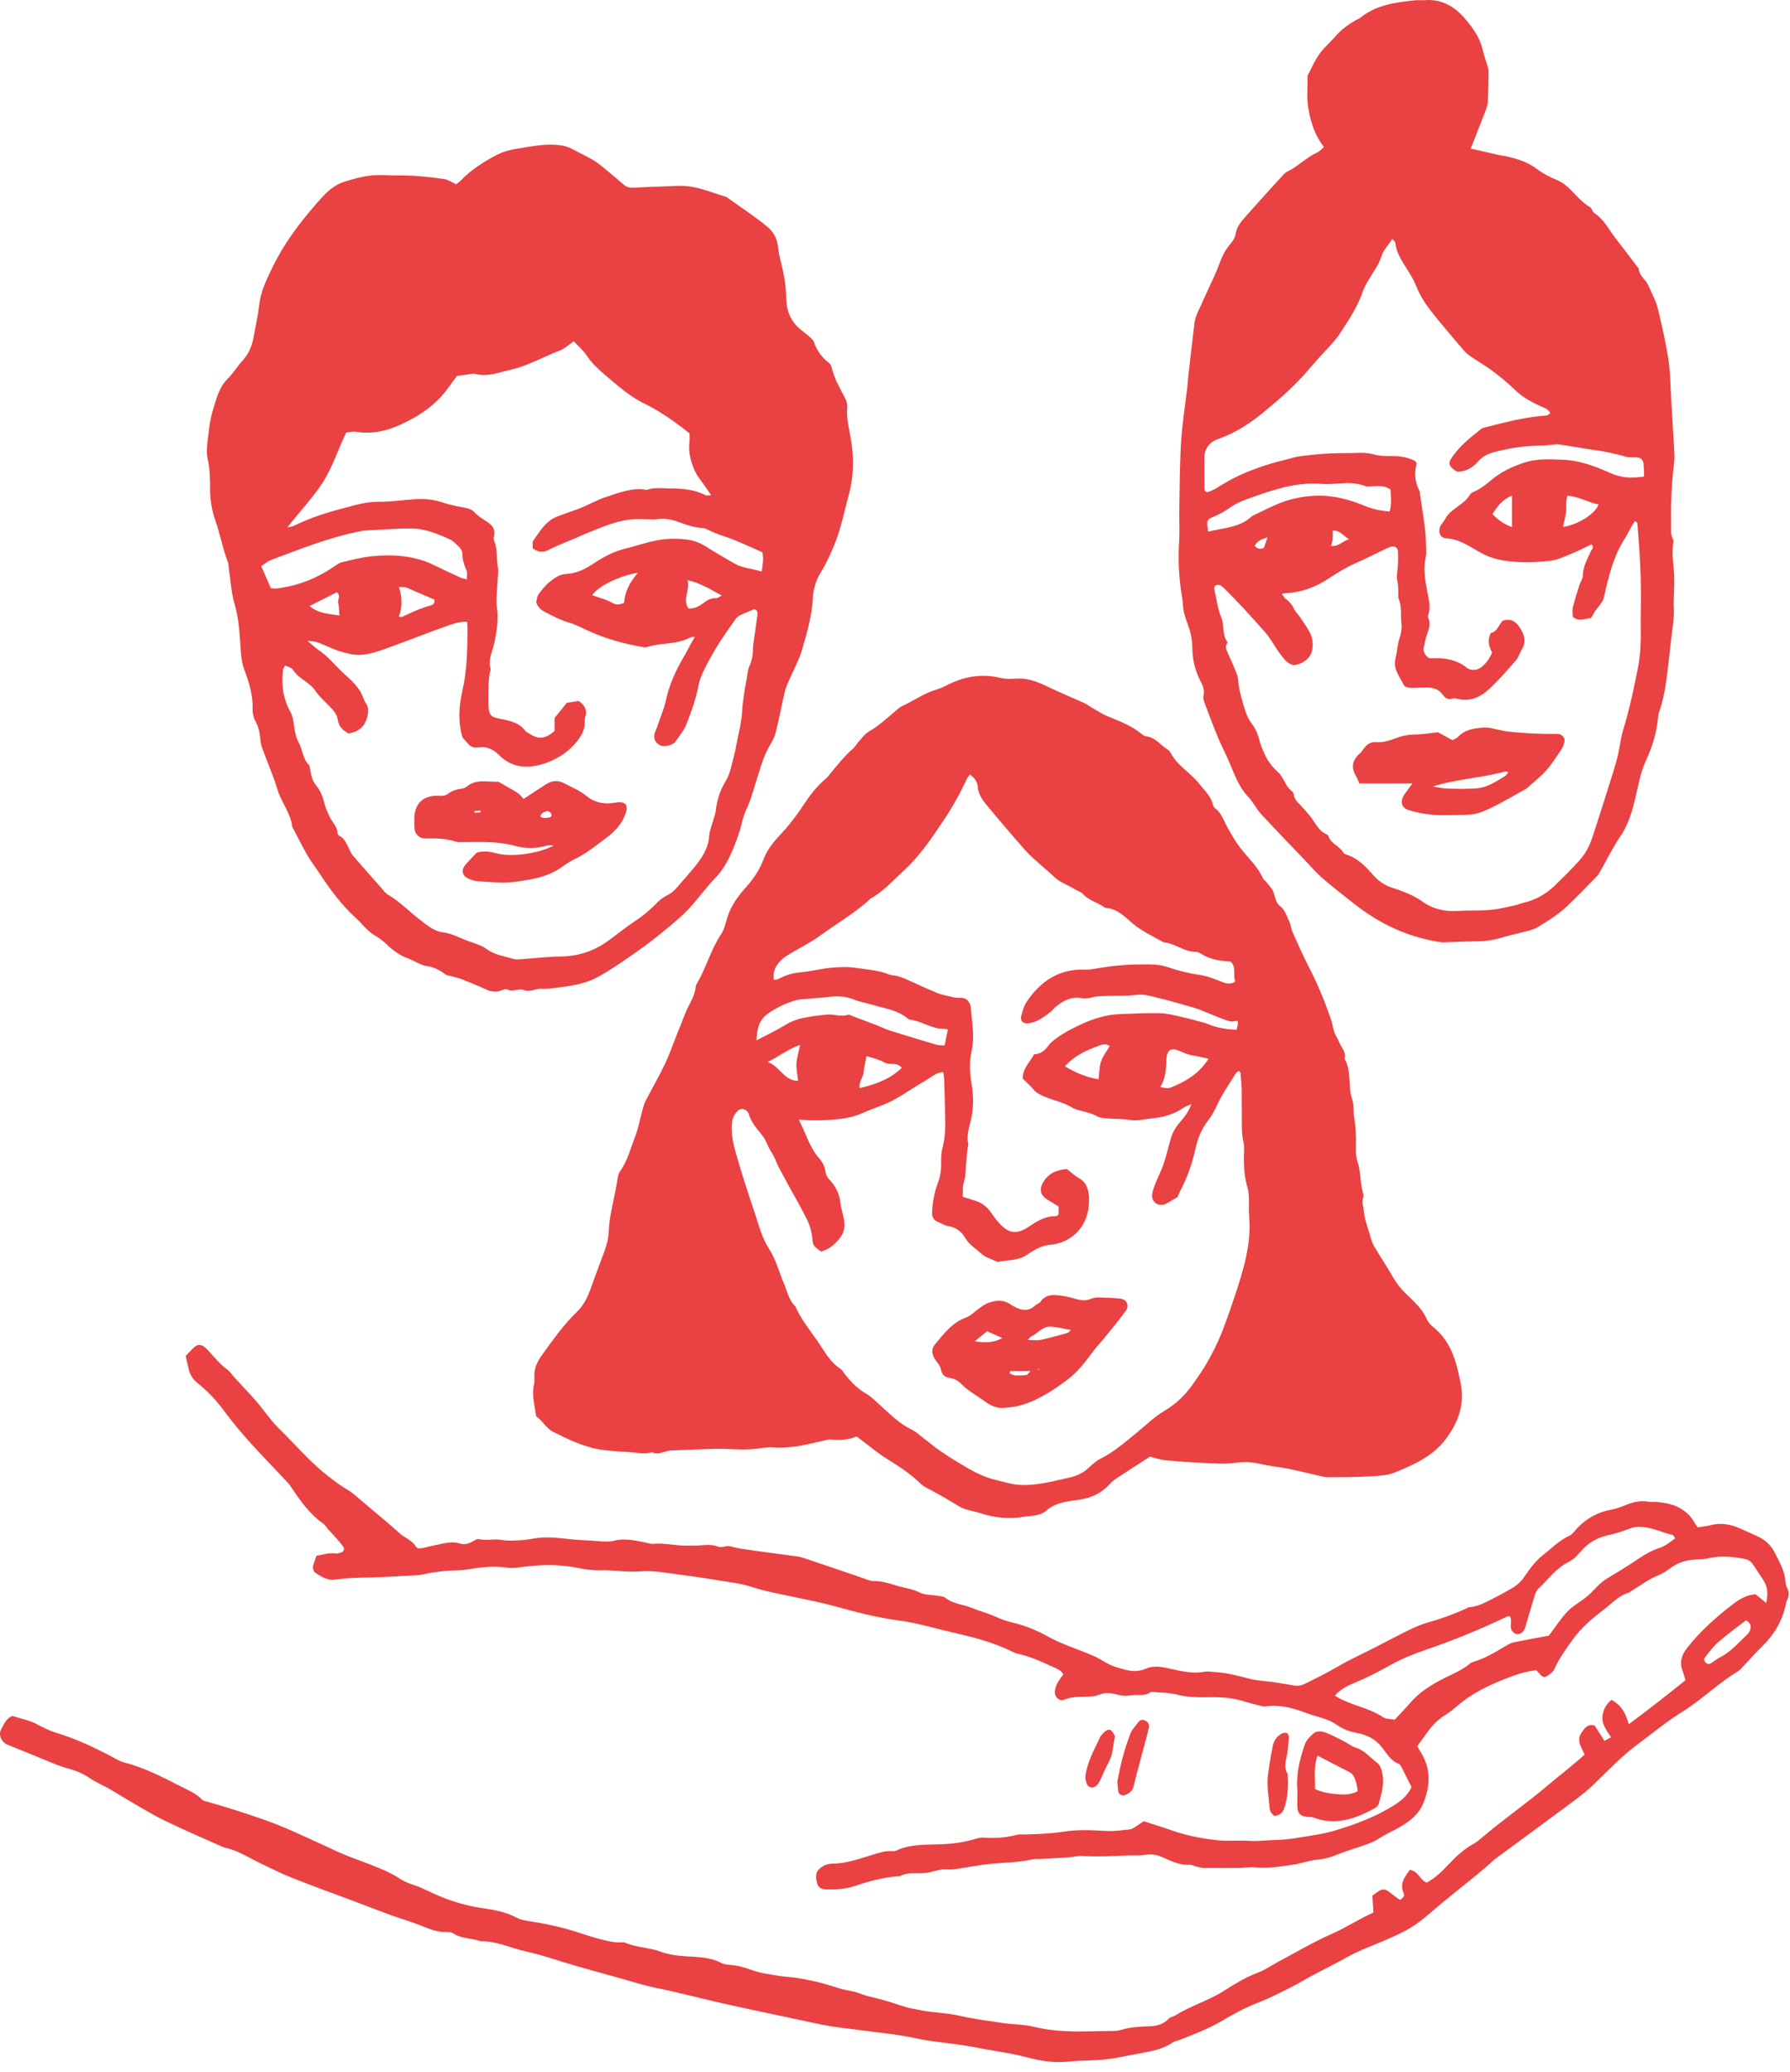
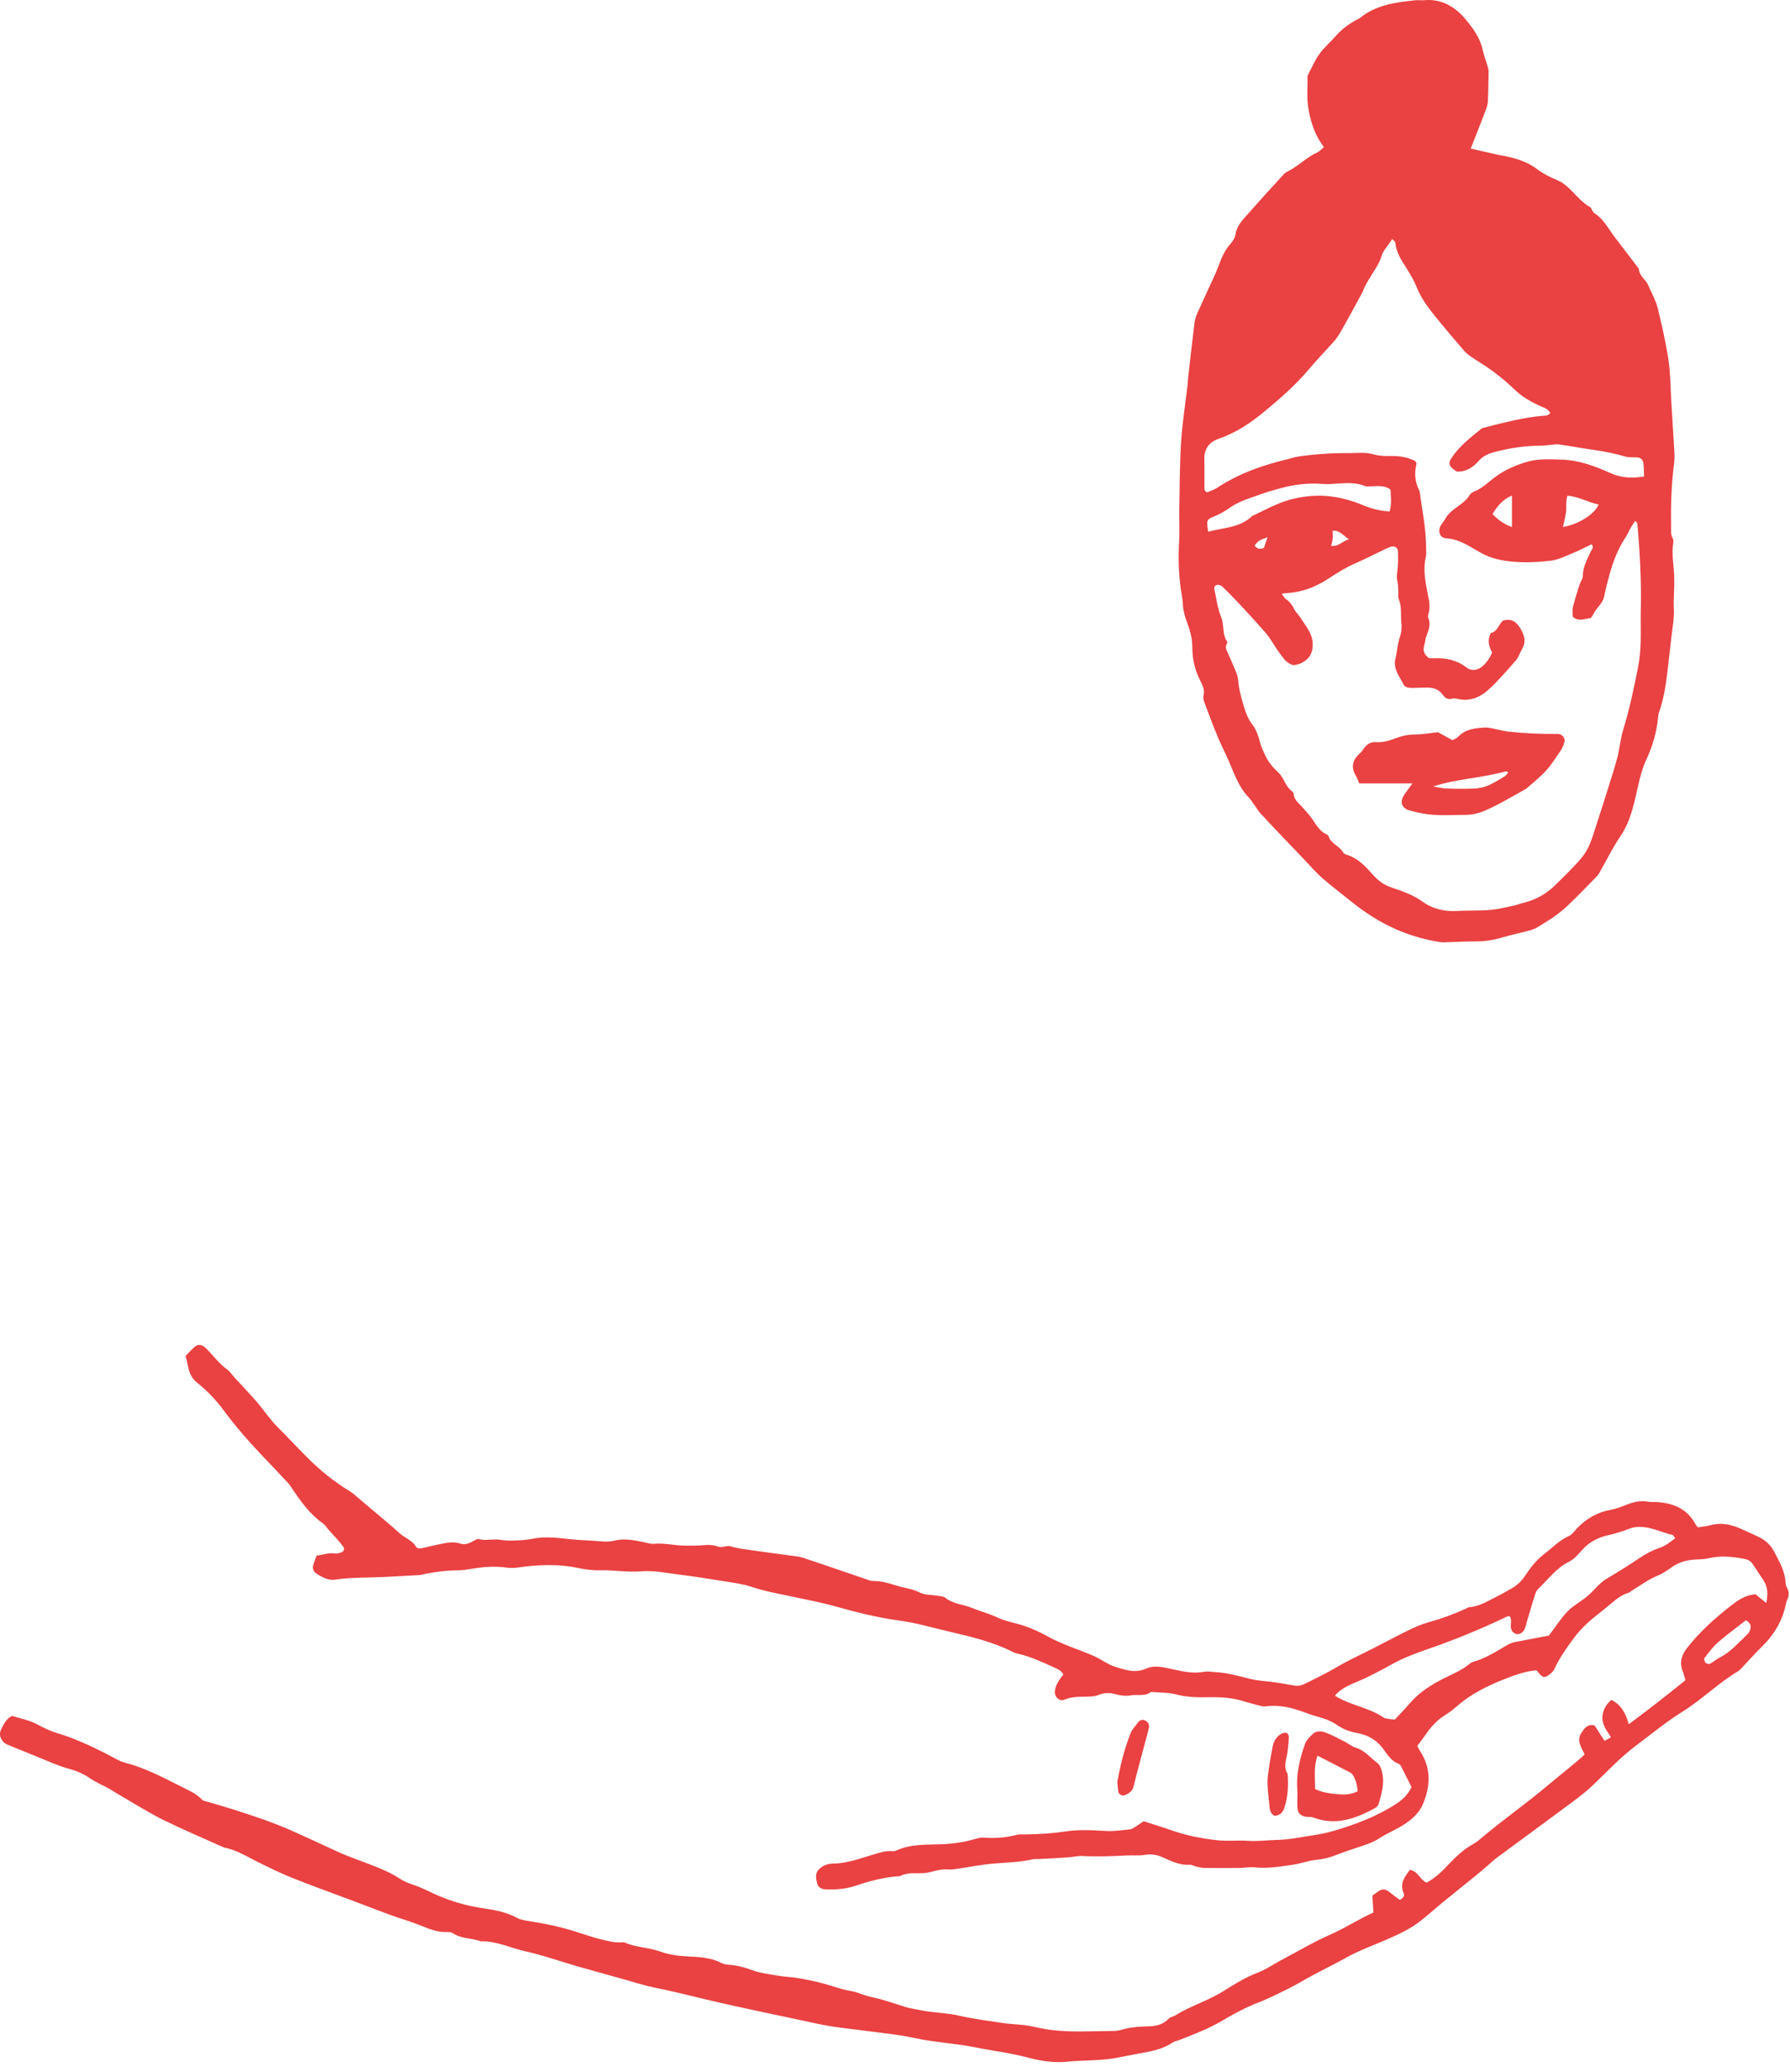
<svg xmlns="http://www.w3.org/2000/svg" width="70" height="81" viewBox="0 0 70 81" fill="none">
-   <path d="M44.982 56.939C44.539 57.226 44.081 57.519 43.626 57.819C43.528 57.885 43.439 57.967 43.36 58.055C43.018 58.428 42.579 58.585 42.095 58.648C41.671 58.702 41.254 58.759 40.909 59.062C40.669 59.276 40.334 59.248 40.036 59.298C39.455 59.399 38.882 59.336 38.322 59.153C38.047 59.065 37.737 59.033 37.5 58.888C37.083 58.626 36.659 58.387 36.219 58.159C36.131 58.112 36.046 58.049 35.973 57.977C35.578 57.592 35.119 57.305 34.654 57.014C34.325 56.809 34.028 56.554 33.715 56.32C33.649 56.27 33.582 56.219 33.503 56.159C33.174 56.292 32.839 56.311 32.494 56.276C32.384 56.264 32.264 56.311 32.15 56.336C31.517 56.478 30.891 56.642 30.23 56.585C30.012 56.566 29.791 56.617 29.569 56.642C29.025 56.705 28.481 56.626 27.938 56.642C27.375 56.658 26.812 56.683 26.249 56.705C26.182 56.705 26.113 56.724 26.05 56.74C25.869 56.784 25.695 56.879 25.509 56.775C25.189 56.863 24.873 56.784 24.554 56.765C24.231 56.743 23.906 56.73 23.586 56.686C22.884 56.595 22.255 56.289 21.629 55.977C21.363 55.844 21.233 55.563 20.999 55.396C20.974 55.38 20.958 55.339 20.955 55.308C20.911 54.926 20.791 54.551 20.876 54.156C20.898 54.059 20.904 53.951 20.898 53.85C20.876 53.525 20.996 53.251 21.18 52.995C21.607 52.402 22.027 51.803 22.558 51.289C22.808 51.049 22.966 50.746 23.083 50.421C23.264 49.926 23.444 49.428 23.63 48.935C23.729 48.677 23.795 48.415 23.804 48.141C23.836 47.44 24.051 46.775 24.149 46.087C24.165 45.986 24.187 45.876 24.244 45.797C24.538 45.39 24.655 44.907 24.832 44.45C24.965 44.106 25.031 43.737 25.129 43.377C25.161 43.264 25.193 43.147 25.246 43.039C25.496 42.557 25.771 42.084 26.002 41.595C26.192 41.197 26.334 40.778 26.499 40.368C26.593 40.131 26.695 39.894 26.78 39.661C26.916 39.298 27.166 38.98 27.207 38.582C27.213 38.516 27.248 38.453 27.283 38.393C27.634 37.79 27.808 37.103 28.203 36.516C28.33 36.327 28.377 36.077 28.447 35.853C28.592 35.386 28.886 35.008 29.202 34.651C29.49 34.33 29.715 33.983 29.866 33.576C30.009 33.194 30.284 32.876 30.562 32.579C30.878 32.241 31.154 31.875 31.407 31.491C31.66 31.109 31.935 30.74 32.292 30.443C32.371 30.377 32.431 30.292 32.494 30.213C32.766 29.885 33.029 29.551 33.355 29.27C33.443 29.194 33.5 29.081 33.579 28.995C33.706 28.857 33.819 28.692 33.977 28.601C34.395 28.358 34.739 28.03 35.103 27.724C35.154 27.68 35.208 27.636 35.271 27.607C35.736 27.396 36.153 27.087 36.653 26.948C36.782 26.913 36.909 26.85 37.029 26.787C37.706 26.443 38.401 26.32 39.151 26.509C39.344 26.557 39.559 26.538 39.761 26.529C40.242 26.503 40.653 26.692 41.07 26.891C41.516 27.103 41.972 27.292 42.421 27.494C42.493 27.529 42.557 27.582 42.63 27.623C42.851 27.749 43.063 27.898 43.297 27.995C43.752 28.185 44.217 28.352 44.606 28.664C44.672 28.718 44.748 28.778 44.827 28.787C45.197 28.834 45.397 29.147 45.684 29.32C45.713 29.339 45.741 29.364 45.757 29.393C46.019 29.926 46.56 30.207 46.911 30.658C47.107 30.91 47.36 31.128 47.433 31.465C47.443 31.513 47.474 31.563 47.512 31.592C47.759 31.774 47.844 32.055 47.98 32.308C48.138 32.601 48.306 32.888 48.511 33.159C48.809 33.544 49.185 33.876 49.387 34.336C49.413 34.393 49.482 34.431 49.523 34.484C49.599 34.576 49.675 34.667 49.741 34.765C49.884 34.967 49.827 35.248 50.07 35.434C50.244 35.563 50.323 35.828 50.425 36.039C50.481 36.159 50.488 36.304 50.541 36.428C50.747 36.888 50.949 37.349 51.18 37.797C51.519 38.447 51.794 39.118 52.034 39.806C52.123 40.055 52.132 40.33 52.281 40.563C52.344 40.661 52.376 40.778 52.436 40.879C52.527 41.039 52.644 41.194 52.581 41.396C52.869 41.882 52.701 42.453 52.875 42.967C52.954 43.197 52.913 43.462 52.958 43.708C53.024 44.077 53.033 44.447 53.024 44.819C53.018 45.021 53.024 45.232 53.087 45.418C53.226 45.822 53.182 46.251 53.305 46.655C53.318 46.699 53.328 46.759 53.312 46.8C53.239 46.986 53.318 47.159 53.334 47.339C53.362 47.702 53.505 48.021 53.596 48.361C53.631 48.491 53.678 48.623 53.745 48.737C53.988 49.147 54.251 49.541 54.488 49.954C54.618 50.178 54.773 50.374 54.956 50.554C55.272 50.863 55.614 51.15 55.794 51.573C55.845 51.689 55.946 51.797 56.047 51.879C56.626 52.346 56.882 52.986 57.034 53.677C57.087 53.92 57.151 54.159 57.166 54.418C57.211 55.128 56.939 55.724 56.54 56.257C56.044 56.923 55.298 57.26 54.554 57.563C54.235 57.693 53.859 57.702 53.505 57.721C52.977 57.752 52.445 57.749 51.917 57.752C51.816 57.752 51.718 57.724 51.617 57.702C51.237 57.611 50.858 57.522 50.475 57.44C50.061 57.352 49.64 57.317 49.226 57.219C48.891 57.141 48.556 57.153 48.211 57.197C47.86 57.242 47.499 57.213 47.142 57.197C46.614 57.172 46.089 57.137 45.564 57.087C45.365 57.068 45.172 56.995 44.966 56.945L44.982 56.939ZM48.413 39.91C48.293 39.916 48.173 39.954 48.072 39.923C47.812 39.844 47.563 39.733 47.31 39.633C47.104 39.554 46.902 39.459 46.693 39.396C46.206 39.254 45.716 39.115 45.222 38.995C44.976 38.935 44.713 38.86 44.47 38.891C44.059 38.945 43.651 38.923 43.243 38.939C43.072 38.945 42.895 38.939 42.737 38.986C42.582 39.03 42.44 39.046 42.285 39.021C41.877 38.954 41.554 39.131 41.26 39.383C41.197 39.44 41.146 39.513 41.08 39.563C40.821 39.759 40.565 39.961 40.226 40.005C40.014 40.033 39.885 39.913 39.938 39.712C39.992 39.516 40.049 39.308 40.163 39.144C40.691 38.368 41.399 37.885 42.38 37.907C42.481 37.907 42.585 37.91 42.686 37.894C43.306 37.784 43.929 37.705 44.558 37.705C44.932 37.705 45.298 37.68 45.668 37.809C46.067 37.951 46.487 38.052 46.905 38.112C47.196 38.153 47.452 38.254 47.718 38.361C47.895 38.434 48.097 38.519 48.306 38.371C48.205 38.118 48.363 37.812 48.122 37.592C47.705 37.569 47.303 37.506 46.949 37.276C46.892 37.241 46.823 37.21 46.756 37.21C46.298 37.216 45.947 36.869 45.501 36.838C45.087 36.601 44.65 36.409 44.283 36.093C43.977 35.831 43.689 35.522 43.24 35.494C43.208 35.494 43.18 35.462 43.151 35.443C42.882 35.27 42.56 35.191 42.335 34.939C42.263 34.857 42.127 34.828 42.029 34.765C41.76 34.592 41.444 34.5 41.21 34.267C41.055 34.112 40.877 33.976 40.716 33.828C40.517 33.648 40.305 33.478 40.125 33.276C39.635 32.721 39.151 32.156 38.677 31.585C38.471 31.339 38.256 31.096 38.234 30.74C38.221 30.554 38.098 30.402 37.927 30.279C37.877 30.352 37.829 30.405 37.801 30.465C37.535 31.04 37.228 31.588 36.874 32.112C36.419 32.79 35.963 33.465 35.356 34.024C34.942 34.402 34.569 34.831 34.072 35.112C34.015 35.144 33.971 35.2 33.917 35.248C33.339 35.749 32.675 36.137 32.055 36.588C31.656 36.879 31.204 37.09 30.784 37.352C30.641 37.44 30.512 37.56 30.41 37.693C30.274 37.866 30.23 38.074 30.262 38.304C30.344 38.292 30.401 38.298 30.442 38.273C30.714 38.122 31.002 38.039 31.315 38.011C31.72 37.973 32.118 37.869 32.523 37.831C32.845 37.803 33.177 37.79 33.494 37.841C33.927 37.91 34.373 37.929 34.784 38.103C34.86 38.134 34.951 38.128 35.034 38.147C35.148 38.175 35.264 38.207 35.372 38.254C35.793 38.437 36.204 38.639 36.631 38.812C36.849 38.901 37.089 38.942 37.32 38.995C37.497 39.036 37.693 38.954 37.848 39.122C37.993 39.279 37.968 39.475 37.987 39.651C38.038 40.137 38.107 40.62 37.99 41.122C37.902 41.51 37.921 41.926 37.99 42.336C38.069 42.806 38.082 43.286 37.975 43.756C37.902 44.071 37.794 44.377 37.861 44.708C37.877 44.787 37.835 44.876 37.829 44.961C37.81 45.147 37.794 45.33 37.779 45.516C37.756 45.752 37.769 45.986 37.69 46.222C37.633 46.393 37.661 46.588 37.649 46.787C37.82 46.841 37.962 46.888 38.107 46.932C38.379 47.011 38.594 47.166 38.752 47.402C38.847 47.541 38.949 47.677 39.062 47.803C39.442 48.232 39.758 48.273 40.217 47.967C40.542 47.749 40.871 47.535 41.292 47.547C41.32 47.547 41.349 47.516 41.396 47.487V47.166C41.308 47.109 41.235 47.065 41.162 47.021C41.089 46.977 41.014 46.935 40.944 46.888C40.669 46.708 40.634 46.478 40.808 46.197C41.017 45.857 41.333 45.737 41.722 45.702C41.877 45.822 42.029 45.967 42.203 46.065C42.478 46.216 42.55 46.465 42.585 46.74C42.598 46.825 42.588 46.91 42.585 46.995C42.576 47.898 41.95 48.592 41.051 48.667C40.855 48.683 40.688 48.746 40.52 48.834C40.384 48.907 40.255 48.992 40.128 49.074C39.799 49.292 39.407 49.248 39.047 49.333C39.018 49.339 38.977 49.324 38.949 49.308C38.752 49.213 38.544 49.166 38.367 49.005C38.145 48.803 37.889 48.651 37.731 48.374C37.598 48.141 37.371 47.973 37.07 47.932C36.941 47.916 36.824 47.822 36.697 47.778C36.504 47.708 36.441 47.569 36.45 47.38C36.469 47.005 36.533 46.636 36.665 46.282C36.763 46.024 36.811 45.762 36.804 45.484C36.801 45.282 36.804 45.071 36.858 44.876C36.959 44.491 36.972 44.103 36.963 43.708C36.953 43.197 36.937 42.686 36.922 42.175C36.922 42.096 36.899 42.017 36.88 41.907C36.767 41.939 36.681 41.945 36.612 41.983C36.447 42.074 36.295 42.185 36.134 42.279C35.707 42.525 35.309 42.816 34.866 43.046C34.499 43.235 34.104 43.342 33.734 43.513C33.193 43.759 32.614 43.775 32.036 43.8C31.792 43.812 31.546 43.784 31.233 43.771C31.517 44.295 31.647 44.831 32.011 45.254C32.147 45.412 32.254 45.582 32.279 45.794C32.295 45.916 32.336 46.014 32.428 46.109C32.668 46.358 32.82 46.651 32.861 47.005C32.886 47.222 32.959 47.434 33 47.651C33.048 47.91 33.026 48.163 32.861 48.377C32.662 48.639 32.422 48.847 32.105 48.929C31.805 48.699 31.796 48.699 31.77 48.44C31.742 48.147 31.66 47.866 31.527 47.611C31.264 47.093 30.97 46.595 30.695 46.084C30.559 45.828 30.413 45.576 30.309 45.311C30.246 45.15 30.145 45.024 30.072 44.879C29.99 44.715 29.93 44.541 29.813 44.393C29.601 44.125 29.367 43.876 29.275 43.532C29.266 43.5 29.24 43.475 29.218 43.45C29.127 43.336 28.959 43.32 28.855 43.421C28.715 43.557 28.64 43.715 28.62 43.913C28.583 44.33 28.677 44.73 28.788 45.118C29.013 45.92 29.278 46.708 29.541 47.5C29.689 47.951 29.813 48.418 30.072 48.819C30.347 49.241 30.461 49.721 30.654 50.172C30.787 50.484 30.844 50.825 31.103 51.074C31.324 51.576 31.672 52.002 31.982 52.447C32.241 52.822 32.45 53.242 32.852 53.503C32.934 53.557 32.984 53.655 33.051 53.737C33.285 54.03 33.538 54.298 33.87 54.484C34.044 54.582 34.193 54.73 34.341 54.866C34.758 55.238 35.144 55.648 35.66 55.895C35.812 55.967 35.938 56.087 36.074 56.191C36.318 56.374 36.548 56.576 36.801 56.746C37.152 56.983 37.513 57.207 37.877 57.415C38.111 57.551 38.36 57.67 38.613 57.762C38.866 57.853 39.138 57.901 39.398 57.973C39.869 58.103 40.34 58.062 40.811 57.983C41.127 57.932 41.44 57.847 41.754 57.781C42.057 57.718 42.339 57.607 42.569 57.387C42.715 57.248 42.876 57.109 43.056 57.017C43.566 56.762 43.986 56.39 44.422 56.036C44.792 55.737 45.134 55.39 45.542 55.153C46.029 54.866 46.399 54.487 46.706 54.033C46.876 53.781 47.06 53.532 47.208 53.267C47.408 52.91 47.597 52.547 47.749 52.169C47.948 51.683 48.113 51.185 48.281 50.689C48.625 49.655 48.951 48.614 48.846 47.497C48.828 47.295 48.846 47.087 48.84 46.882C48.834 46.73 48.831 46.573 48.786 46.428C48.669 46.046 48.641 45.658 48.641 45.267C48.641 45.062 48.676 44.847 48.628 44.655C48.546 44.317 48.568 43.977 48.562 43.639C48.556 43.298 48.565 42.958 48.559 42.614C48.552 42.393 48.53 42.172 48.511 41.951C48.511 41.926 48.477 41.904 48.448 41.866C48.41 41.891 48.363 41.91 48.337 41.948C48.075 42.368 47.794 42.771 47.585 43.222C47.493 43.421 47.386 43.623 47.25 43.797C46.99 44.128 46.842 44.497 46.753 44.901C46.623 45.484 46.427 46.046 46.146 46.576C46.108 46.651 46.08 46.73 46.048 46.8C45.887 46.891 45.744 46.986 45.593 47.062C45.33 47.191 45.045 47.024 45.055 46.734C45.061 46.585 45.118 46.437 45.172 46.298C45.276 46.03 45.415 45.771 45.507 45.497C45.621 45.159 45.697 44.809 45.798 44.469C45.852 44.292 45.937 44.134 46.057 43.98C46.238 43.746 46.462 43.535 46.589 43.166C46.446 43.229 46.37 43.251 46.307 43.292C45.934 43.551 45.517 43.68 45.068 43.721C44.78 43.746 44.486 43.834 44.211 43.787C43.92 43.74 43.635 43.749 43.347 43.727C43.196 43.715 43.025 43.712 42.898 43.639C42.671 43.506 42.421 43.475 42.18 43.399C42.098 43.374 42.016 43.352 41.943 43.308C41.624 43.109 41.254 43.036 40.912 42.898C40.716 42.819 40.542 42.746 40.403 42.579C40.274 42.424 40.119 42.292 39.995 42.169C39.992 41.762 40.274 41.529 40.438 41.219C40.669 41.204 40.833 41.103 40.979 40.904C41.115 40.718 41.323 40.576 41.52 40.447C41.747 40.298 41.997 40.181 42.244 40.062C42.75 39.819 43.281 39.661 43.847 39.642C44.359 39.626 44.871 39.598 45.384 39.611C45.653 39.617 45.921 39.696 46.187 39.752C46.45 39.809 46.712 39.882 46.971 39.951C47.069 39.976 47.167 40.005 47.262 40.043C47.61 40.191 47.971 40.241 48.356 40.26C48.379 40.172 48.398 40.109 48.407 40.046C48.413 39.998 48.401 39.945 48.398 39.885L48.413 39.91ZM29.576 40.677C29.98 40.462 30.354 40.289 30.698 40.077C30.951 39.92 31.22 39.828 31.501 39.778C31.786 39.724 32.074 39.689 32.361 39.664C32.627 39.642 32.893 39.768 33.165 39.67C33.203 39.658 33.263 39.693 33.31 39.712C33.614 39.825 33.914 39.939 34.218 40.055C34.423 40.134 34.626 40.235 34.834 40.301C35.435 40.491 36.039 40.67 36.643 40.847C36.732 40.872 36.833 40.863 36.941 40.872C36.985 40.645 37.026 40.45 37.067 40.245C36.985 40.232 36.937 40.219 36.89 40.219C36.416 40.226 36.03 39.907 35.571 39.86C35.54 39.857 35.511 39.828 35.486 39.809C35.106 39.494 34.623 39.431 34.177 39.298C33.92 39.222 33.645 39.178 33.396 39.077C33.086 38.951 32.773 38.932 32.444 38.97C32.055 39.017 31.666 39.036 31.277 39.074C31.195 39.084 31.109 39.106 31.03 39.131C30.673 39.245 30.347 39.406 30.034 39.626C29.655 39.894 29.61 40.241 29.579 40.686L29.576 40.677ZM47.262 41.393C47.044 41.346 46.898 41.304 46.753 41.282C46.57 41.257 46.402 41.21 46.231 41.131C45.779 40.916 45.615 41.014 45.608 41.529C45.605 41.876 45.551 42.197 45.377 42.5C45.687 42.56 45.691 42.566 45.969 42.44C46.465 42.216 46.914 41.935 47.262 41.393ZM42.962 42.194C42.993 41.929 42.987 41.702 43.056 41.5C43.129 41.286 43.278 41.099 43.398 40.894C43.218 40.768 43.059 40.85 42.908 40.907C42.449 41.077 42.007 41.276 41.646 41.689C42.07 41.939 42.481 42.118 42.962 42.194ZM33.886 41.286C33.842 41.519 33.791 41.715 33.775 41.913C33.756 42.122 33.579 42.295 33.614 42.541C34.246 42.39 34.809 42.191 35.264 41.746C35.068 41.5 34.787 41.661 34.575 41.532C34.379 41.415 34.139 41.371 33.886 41.286ZM31.29 40.85C30.831 41.005 30.493 41.282 30.021 41.519C30.512 41.689 30.641 42.248 31.21 42.257C31.185 42.014 31.134 41.794 31.147 41.576C31.16 41.349 31.233 41.122 31.29 40.85Z" fill="#EA4142" />
-   <path d="M17.821 7.216C17.891 7.159 17.964 7.115 18.021 7.055C18.413 6.642 18.893 6.342 19.387 6.077C19.649 5.935 19.959 5.85 20.256 5.806C20.743 5.73 21.227 5.629 21.73 5.661C21.974 5.677 22.195 5.721 22.413 5.844C22.783 6.049 23.181 6.207 23.514 6.481C23.801 6.721 24.092 6.957 24.374 7.204C24.484 7.301 24.601 7.346 24.744 7.339C25.117 7.323 25.493 7.298 25.866 7.292C26.258 7.282 26.66 7.235 27.043 7.301C27.508 7.383 27.953 7.563 28.409 7.702C28.943 8.09 29.503 8.446 30.012 8.869C30.243 9.062 30.392 9.32 30.426 9.658C30.461 10.005 30.572 10.349 30.641 10.696C30.711 11.03 30.739 11.361 30.749 11.699C30.762 12.178 30.935 12.582 31.315 12.888C31.422 12.973 31.533 13.055 31.631 13.147C31.707 13.216 31.802 13.286 31.83 13.374C31.941 13.708 32.137 13.97 32.412 14.185C32.463 14.226 32.507 14.292 32.52 14.355C32.621 14.806 32.858 15.191 33.064 15.595C33.114 15.696 33.143 15.825 33.133 15.939C33.089 16.352 33.206 16.753 33.272 17.147C33.396 17.882 33.392 18.598 33.2 19.314C33.026 19.954 32.902 20.607 32.656 21.226C32.498 21.623 32.321 22.011 32.099 22.374C31.906 22.689 31.805 23.027 31.786 23.387C31.754 24.074 31.561 24.724 31.372 25.377C31.245 25.819 31.018 26.219 30.837 26.639C30.784 26.762 30.727 26.888 30.695 27.017C30.569 27.563 30.467 28.112 30.328 28.655C30.281 28.847 30.17 29.03 30.069 29.204C29.832 29.623 29.718 30.087 29.572 30.541C29.452 30.91 29.361 31.286 29.187 31.642C29.038 31.942 29 32.295 28.886 32.614C28.668 33.222 28.437 33.841 27.982 34.311C27.625 34.68 27.33 35.096 26.989 35.472C26.682 35.809 26.322 36.103 25.967 36.393C25.613 36.686 25.246 36.967 24.87 37.229C24.38 37.569 23.893 37.913 23.371 38.2C22.922 38.447 22.41 38.529 21.901 38.598C21.664 38.63 21.423 38.67 21.189 38.655C20.949 38.639 20.734 38.8 20.484 38.705C20.279 38.626 20.057 38.797 19.836 38.68C19.766 38.645 19.643 38.715 19.545 38.74C19.374 38.787 19.216 38.771 19.052 38.699C18.726 38.554 18.397 38.415 18.068 38.286C17.91 38.226 17.742 38.191 17.581 38.147C17.534 38.134 17.474 38.131 17.436 38.103C17.214 37.945 16.993 37.809 16.708 37.771C16.443 37.737 16.212 37.563 15.956 37.469C15.643 37.355 15.358 37.153 15.111 36.91C14.979 36.781 14.823 36.67 14.665 36.576C14.365 36.402 14.169 36.118 13.919 35.891C13.35 35.377 12.898 34.759 12.477 34.118C12.329 33.891 12.158 33.674 12.022 33.44C11.813 33.074 11.627 32.696 11.427 32.32C11.367 31.781 11 31.368 10.848 30.86C10.69 30.327 10.46 29.812 10.267 29.286C10.226 29.175 10.194 29.055 10.184 28.939C10.165 28.664 10.112 28.405 9.973 28.159C9.903 28.033 9.875 27.863 9.878 27.718C9.897 27.175 9.739 26.674 9.552 26.178C9.46 25.935 9.435 25.689 9.416 25.431C9.372 24.825 9.35 24.219 9.176 23.623C9.043 23.172 9.018 22.689 8.948 22.219C8.935 22.134 8.942 22.046 8.91 21.967C8.705 21.447 8.613 20.891 8.426 20.364C8.287 19.964 8.214 19.551 8.214 19.115C8.214 18.73 8.214 18.336 8.123 17.948C8.069 17.724 8.091 17.472 8.119 17.235C8.167 16.831 8.205 16.421 8.325 16.036C8.461 15.607 8.556 15.15 8.904 14.806C9.122 14.592 9.28 14.323 9.486 14.096C9.726 13.835 9.856 13.528 9.916 13.188C9.992 12.771 10.086 12.355 10.134 11.935C10.194 11.396 10.425 10.923 10.656 10.45C11.095 9.541 11.696 8.737 12.36 7.976C12.61 7.693 12.844 7.415 13.182 7.226C13.318 7.15 13.454 7.106 13.603 7.062C13.979 6.951 14.355 6.853 14.751 6.847C14.865 6.847 14.979 6.841 15.095 6.847C15.453 6.869 15.813 6.847 16.171 6.872C16.579 6.898 16.983 6.942 17.388 7.005C17.53 7.027 17.663 7.122 17.815 7.194L17.821 7.216ZM11.143 26.021C11.108 26.099 11.073 26.14 11.067 26.188C10.997 26.759 11.067 27.308 11.348 27.816C11.427 27.954 11.459 28.087 11.481 28.241C11.516 28.506 11.551 28.794 11.677 29.021C11.835 29.301 11.832 29.648 12.069 29.894C12.12 29.948 12.126 30.052 12.139 30.134C12.17 30.355 12.23 30.547 12.382 30.73C12.528 30.91 12.623 31.147 12.676 31.374C12.727 31.579 12.809 31.756 12.895 31.942C12.993 32.153 13.201 32.314 13.198 32.579C13.198 32.617 13.252 32.667 13.293 32.689C13.473 32.784 13.537 32.964 13.625 33.125C13.682 33.229 13.717 33.352 13.793 33.44C14.156 33.863 14.526 34.279 14.899 34.699C14.988 34.8 15.07 34.92 15.181 34.983C15.627 35.242 15.981 35.617 16.383 35.926C16.667 36.147 16.958 36.402 17.303 36.447C17.676 36.491 17.98 36.67 18.311 36.79C18.552 36.879 18.811 36.945 19.014 37.093C19.333 37.327 19.703 37.38 20.06 37.484C20.155 37.513 20.263 37.51 20.364 37.5C20.892 37.465 21.417 37.399 21.942 37.393C22.653 37.383 23.276 37.163 23.839 36.74C24.181 36.484 24.516 36.219 24.87 35.986C25.174 35.787 25.436 35.554 25.689 35.298C25.806 35.178 25.945 35.071 26.094 34.999C26.236 34.929 26.35 34.838 26.451 34.721C26.682 34.45 26.922 34.185 27.15 33.91C27.457 33.538 27.713 33.144 27.738 32.639C27.745 32.522 27.789 32.409 27.82 32.295C27.881 32.084 27.969 31.879 27.994 31.664C28.042 31.267 28.168 30.882 28.368 30.557C28.573 30.219 28.614 29.857 28.715 29.503C28.757 29.358 28.779 29.204 28.807 29.055C28.883 28.655 28.997 28.254 29.019 27.85C29.044 27.39 29.123 26.942 29.209 26.491C29.237 26.342 29.24 26.181 29.304 26.046C29.405 25.822 29.449 25.598 29.446 25.355C29.446 25.219 29.474 25.084 29.493 24.948C29.535 24.645 29.582 24.346 29.62 24.043C29.629 23.964 29.633 23.869 29.506 23.812C29.338 23.882 29.149 23.954 28.968 24.04C28.896 24.074 28.82 24.128 28.772 24.194C28.545 24.513 28.317 24.831 28.108 25.163C27.919 25.465 27.741 25.778 27.58 26.096C27.473 26.308 27.368 26.532 27.324 26.759C27.223 27.298 27.043 27.809 26.843 28.314C26.752 28.547 26.584 28.749 26.439 28.961C26.347 29.096 26.198 29.14 26.04 29.166C25.765 29.207 25.531 28.97 25.591 28.702C25.613 28.604 25.667 28.513 25.699 28.415C25.819 28.062 25.967 27.718 26.047 27.355C26.186 26.712 26.464 26.134 26.799 25.576C26.859 25.475 26.91 25.364 26.967 25.26C27.027 25.15 27.093 25.04 27.172 24.898C27.077 24.91 27.024 24.904 26.983 24.926C26.458 25.207 25.854 25.118 25.303 25.295C25.227 25.32 25.136 25.295 25.05 25.279C24.361 25.159 23.694 24.97 23.055 24.683C22.793 24.563 22.533 24.424 22.255 24.342C21.923 24.245 21.626 24.087 21.325 23.932C21.145 23.841 21.022 23.721 20.968 23.544C21 23.434 21 23.32 21.056 23.241C21.186 23.065 21.325 22.885 21.496 22.749C21.679 22.604 21.869 22.453 22.128 22.44C22.533 22.424 22.878 22.254 23.213 22.03C23.596 21.775 24 21.557 24.459 21.447C24.905 21.339 25.341 21.178 25.794 21.106C26.141 21.049 26.511 21.052 26.866 21.093C27.112 21.122 27.368 21.219 27.577 21.349C27.953 21.585 28.333 21.806 28.715 22.027C29.057 22.226 29.421 22.223 29.784 22.346C29.835 22.077 29.863 21.847 29.816 21.592C29.326 21.38 28.855 21.144 28.358 20.98C28.134 20.904 27.915 20.828 27.703 20.721C27.628 20.683 27.545 20.642 27.463 20.639C27.115 20.626 26.799 20.5 26.48 20.387C26.224 20.295 25.952 20.257 25.673 20.301C25.544 20.32 25.405 20.301 25.272 20.301C25.136 20.301 25 20.289 24.864 20.295C24.184 20.317 23.574 20.595 22.96 20.841C22.818 20.898 22.679 20.964 22.54 21.024C22.29 21.131 22.037 21.232 21.787 21.339C21.66 21.393 21.54 21.456 21.417 21.516C21.211 21.61 21.025 21.579 20.832 21.434C20.838 21.33 20.803 21.204 20.854 21.134C21.113 20.781 21.328 20.377 21.771 20.204C21.929 20.14 22.09 20.081 22.249 20.024C22.407 19.967 22.571 19.92 22.726 19.853C23.055 19.715 23.371 19.535 23.713 19.424C24.222 19.26 24.731 19.049 25.291 19.153C25.588 19.043 25.901 19.093 26.205 19.096C26.679 19.099 27.15 19.131 27.587 19.358C27.634 19.383 27.703 19.361 27.814 19.361C27.716 19.219 27.65 19.125 27.583 19.03C27.451 18.834 27.289 18.651 27.188 18.44C27.011 18.071 26.91 17.677 26.964 17.257C26.976 17.159 26.964 17.055 26.964 16.942C26.777 16.797 26.606 16.658 26.429 16.532C26.043 16.257 25.654 15.998 25.221 15.79C24.623 15.506 24.127 15.052 23.624 14.626C23.378 14.418 23.137 14.188 22.96 13.923C22.815 13.702 22.625 13.544 22.438 13.342C22.245 13.472 22.078 13.633 21.879 13.708C21.243 13.951 20.645 14.301 19.978 14.453C19.523 14.554 19.07 14.749 18.58 14.617C18.489 14.592 18.378 14.629 18.277 14.642C18.144 14.658 18.011 14.677 17.872 14.696C17.761 14.844 17.648 14.992 17.54 15.144C17.066 15.822 16.395 16.267 15.665 16.601C15.121 16.85 14.536 16.983 13.919 16.879C13.796 16.857 13.66 16.901 13.537 16.913C13.214 17.585 13.002 18.273 12.61 18.879C12.218 19.484 11.715 19.998 11.238 20.62C11.364 20.592 11.43 20.588 11.487 20.56C12.117 20.245 12.781 20.036 13.461 19.86C13.903 19.743 14.34 19.61 14.814 19.617C15.301 19.623 15.788 19.541 16.275 19.513C16.636 19.491 16.993 19.538 17.334 19.651C17.562 19.727 17.79 19.778 18.027 19.819C18.207 19.85 18.428 19.891 18.539 20.011C18.694 20.178 18.881 20.289 19.061 20.409C19.267 20.547 19.384 20.705 19.32 20.961C19.305 21.024 19.301 21.103 19.327 21.159C19.469 21.481 19.402 21.831 19.469 22.166C19.507 22.361 19.459 22.573 19.453 22.775C19.444 23.096 19.39 23.428 19.434 23.743C19.501 24.229 19.425 24.689 19.327 25.153C19.257 25.481 19.074 25.79 19.184 26.147C19.203 26.204 19.149 26.276 19.143 26.342C19.127 26.478 19.115 26.61 19.108 26.746C19.099 26.948 19.099 27.153 19.096 27.358C19.096 27.459 19.096 27.563 19.105 27.664C19.143 27.967 19.203 28.027 19.51 28.09C19.893 28.169 20.285 28.229 20.544 28.573C20.582 28.623 20.655 28.651 20.712 28.689C21.066 28.916 21.313 28.894 21.686 28.579V28.071C21.86 27.857 22.008 27.671 22.166 27.475C22.321 27.453 22.486 27.428 22.631 27.405C22.875 27.573 22.973 27.771 22.884 28.04C22.868 28.087 22.865 28.14 22.868 28.191C22.887 28.563 22.698 28.838 22.464 29.099C22.147 29.453 21.746 29.693 21.313 29.841C20.664 30.062 20.035 30.04 19.51 29.513C19.279 29.282 19.014 29.166 18.678 29.223C18.517 29.248 18.381 29.181 18.277 29.046C18.213 28.967 18.141 28.894 18.09 28.838C17.9 28.213 17.948 27.592 18.084 26.998C18.267 26.191 18.277 25.38 18.286 24.563C18.286 24.481 18.274 24.396 18.264 24.305C17.948 24.292 17.676 24.405 17.407 24.497C16.813 24.702 16.228 24.942 15.636 25.156C15.187 25.317 14.751 25.51 14.273 25.585C13.944 25.639 13.628 25.563 13.322 25.472C13.015 25.38 12.727 25.226 12.427 25.115C12.319 25.074 12.199 25.077 12.019 25.049C12.155 25.166 12.243 25.245 12.335 25.32C12.48 25.437 12.642 25.535 12.777 25.664C13.062 25.932 13.318 26.232 13.612 26.484C13.799 26.642 13.951 26.822 14.08 27.017C14.182 27.169 14.216 27.364 14.318 27.516C14.406 27.645 14.409 27.762 14.387 27.901C14.321 28.339 14.08 28.607 13.628 28.674C13.41 28.554 13.242 28.402 13.208 28.134C13.179 27.923 13.037 27.768 12.895 27.62C12.705 27.424 12.49 27.241 12.341 27.017C12.11 26.664 11.674 26.541 11.456 26.181C11.424 26.128 11.345 26.103 11.285 26.071C11.257 26.055 11.222 26.046 11.152 26.021H11.143ZM10.586 22.992C10.649 23.002 10.684 23.011 10.716 23.011C10.785 23.011 10.852 23.005 10.921 22.995C11.693 22.882 12.398 22.604 13.043 22.163C13.154 22.087 13.271 22.002 13.4 21.973C13.78 21.882 14.163 21.784 14.548 21.746C15.405 21.664 16.247 21.721 17.034 22.122C17.353 22.282 17.679 22.431 18.005 22.579C18.074 22.61 18.15 22.62 18.255 22.651C18.255 22.51 18.286 22.396 18.248 22.314C18.15 22.093 18.078 21.872 18.081 21.626C18.081 21.551 18.027 21.462 17.973 21.405C17.853 21.286 17.73 21.147 17.581 21.081C17.1 20.866 16.604 20.658 16.07 20.661C15.456 20.661 14.842 20.712 14.232 20.743C14.197 20.743 14.166 20.756 14.131 20.762C12.901 20.992 11.747 21.465 10.583 21.898C10.46 21.945 10.355 22.043 10.216 22.134C10.339 22.418 10.46 22.692 10.589 22.989L10.586 22.992ZM24.946 22.39C24.193 22.519 23.409 22.913 23.156 23.267C23.428 23.371 23.71 23.431 23.962 23.579C24.08 23.648 24.257 23.648 24.408 23.56C24.437 23.14 24.611 22.778 24.949 22.39H24.946ZM15.598 22.945C15.744 23.377 15.728 23.743 15.598 24.109C15.662 24.115 15.696 24.128 15.722 24.118C16.076 23.951 16.427 23.784 16.809 23.68C16.895 23.658 17.012 23.623 16.99 23.443C16.639 23.292 16.272 23.128 15.902 22.973C15.829 22.945 15.741 22.957 15.598 22.948V22.945ZM28.225 23.282C27.761 23.03 27.381 22.79 26.888 22.683C26.992 23.077 26.676 23.44 26.926 23.79C27.163 23.797 27.349 23.702 27.508 23.576C27.662 23.456 27.814 23.371 28.017 23.387C28.058 23.387 28.099 23.349 28.229 23.282H28.225ZM12.104 23.692C12.471 23.998 12.863 23.992 13.271 24.062C13.255 23.888 13.268 23.73 13.227 23.592C13.185 23.45 13.344 23.295 13.176 23.153C12.835 23.323 12.49 23.497 12.104 23.692Z" fill="#EA4142" />
-   <path d="M51.768 5.74C51.414 5.282 51.253 4.762 51.164 4.235C51.095 3.822 51.139 3.387 51.133 2.961C51.284 2.677 51.408 2.374 51.594 2.115C51.781 1.853 52.034 1.642 52.246 1.399C52.461 1.147 52.723 0.961 53.005 0.797C53.065 0.762 53.134 0.743 53.185 0.702C53.811 0.191 54.57 0.093 55.335 0.011C55.452 -0.002 55.575 0.017 55.693 0.008C56.369 -0.055 56.901 0.263 57.302 0.743C57.59 1.084 57.871 1.462 57.976 1.926C58.033 2.172 58.121 2.412 58.194 2.655C58.207 2.702 58.213 2.756 58.213 2.806C58.207 3.197 58.203 3.588 58.184 3.98C58.178 4.093 58.137 4.21 58.096 4.32C57.909 4.809 57.716 5.295 57.514 5.809C57.884 5.894 58.248 5.976 58.608 6.058C58.675 6.074 58.744 6.081 58.811 6.093C59.279 6.188 59.728 6.317 60.12 6.62C60.347 6.793 60.616 6.926 60.882 7.036C61.113 7.134 61.287 7.282 61.454 7.453C61.679 7.683 61.888 7.926 62.172 8.093C62.251 8.137 62.27 8.279 62.346 8.33C62.719 8.566 62.903 8.957 63.159 9.289C63.472 9.693 63.779 10.1 64.088 10.506C64.098 10.787 64.36 10.923 64.458 11.156C64.55 11.377 64.664 11.588 64.752 11.809C64.809 11.951 64.841 12.1 64.876 12.248C64.958 12.595 65.04 12.942 65.107 13.289C65.176 13.639 65.246 13.989 65.281 14.342C65.322 14.749 65.328 15.156 65.35 15.566C65.388 16.21 65.432 16.857 65.467 17.5C65.48 17.705 65.493 17.913 65.467 18.115C65.366 18.91 65.334 19.708 65.35 20.51C65.353 20.696 65.319 20.885 65.42 21.062C65.442 21.099 65.442 21.159 65.436 21.21C65.369 21.636 65.445 22.055 65.47 22.475C65.47 22.51 65.47 22.544 65.47 22.576C65.489 22.983 65.436 23.383 65.458 23.794C65.477 24.197 65.391 24.604 65.35 25.008C65.306 25.431 65.252 25.85 65.205 26.273C65.141 26.812 65.056 27.349 64.873 27.863C64.85 27.926 64.844 27.995 64.838 28.065C64.784 28.645 64.617 29.191 64.37 29.724C64.221 30.043 64.136 30.387 64.057 30.737C63.902 31.412 63.772 32.099 63.364 32.699C63.077 33.118 62.852 33.582 62.599 34.027C62.558 34.099 62.52 34.181 62.463 34.242C62.084 34.633 61.704 35.024 61.312 35.399C60.955 35.743 60.531 36.005 60.107 36.26C59.993 36.33 59.857 36.364 59.724 36.399C59.415 36.484 59.095 36.547 58.788 36.639C58.441 36.743 58.093 36.803 57.729 36.803C57.302 36.803 56.878 36.828 56.452 36.841C56.385 36.841 56.319 36.831 56.252 36.822C55.68 36.724 55.13 36.566 54.592 36.33C53.96 36.052 53.397 35.689 52.862 35.26C52.464 34.942 52.056 34.633 51.673 34.295C51.446 34.093 51.246 33.857 51.035 33.636C50.459 33.03 49.877 32.434 49.311 31.819C49.128 31.62 49.011 31.361 48.824 31.166C48.435 30.759 48.264 30.241 48.049 29.743C47.92 29.447 47.768 29.159 47.645 28.863C47.467 28.44 47.306 28.014 47.145 27.585C47.097 27.459 47.037 27.311 47.066 27.191C47.12 26.967 47.031 26.794 46.939 26.614C46.724 26.197 46.626 25.756 46.626 25.286C46.626 24.942 46.528 24.614 46.408 24.295C46.323 24.071 46.266 23.844 46.256 23.601C46.247 23.415 46.206 23.232 46.18 23.049C46.092 22.424 46.073 21.803 46.111 21.172C46.136 20.765 46.111 20.352 46.117 19.945C46.133 19.058 46.133 18.172 46.187 17.289C46.234 16.544 46.354 15.806 46.44 15.062C46.452 14.961 46.452 14.857 46.465 14.756C46.544 14.046 46.623 13.339 46.712 12.633C46.727 12.5 46.769 12.364 46.822 12.245C47.037 11.765 47.262 11.289 47.48 10.809C47.543 10.67 47.603 10.528 47.657 10.383C47.768 10.077 47.898 9.784 48.116 9.535C48.204 9.434 48.293 9.305 48.312 9.181C48.35 8.907 48.498 8.705 48.666 8.516C49.15 7.967 49.643 7.424 50.136 6.885C50.193 6.822 50.253 6.752 50.326 6.718C50.756 6.51 51.088 6.15 51.528 5.951C51.613 5.913 51.68 5.828 51.771 5.749L51.768 5.74ZM54.447 9.346C54.288 9.585 54.096 9.781 54.026 10.014C53.938 10.301 53.773 10.528 53.621 10.778C53.498 10.98 53.365 11.185 53.289 11.409C53.118 11.916 52.84 12.361 52.552 12.803C52.442 12.973 52.334 13.15 52.201 13.305C51.879 13.677 51.528 14.027 51.212 14.405C50.684 15.036 50.07 15.576 49.438 16.096C48.9 16.541 48.318 16.926 47.645 17.159C47.294 17.282 47.091 17.541 47.097 17.939C47.107 18.298 47.097 18.655 47.101 19.014C47.101 19.093 47.078 19.188 47.196 19.248C47.243 19.232 47.306 19.213 47.366 19.185C47.445 19.15 47.524 19.118 47.597 19.071C48.448 18.51 49.393 18.178 50.38 17.945C50.513 17.913 50.642 17.866 50.775 17.847C51.414 17.756 52.056 17.708 52.701 17.715C53.036 17.718 53.381 17.667 53.71 17.762C53.947 17.828 54.181 17.834 54.421 17.828C54.75 17.822 55.063 17.882 55.345 18.024C55.367 18.071 55.402 18.106 55.395 18.131C55.297 18.506 55.338 18.863 55.516 19.207C55.607 19.913 55.759 20.614 55.768 21.33C55.768 21.481 55.787 21.639 55.756 21.781C55.648 22.26 55.737 22.73 55.828 23.194C55.882 23.465 55.946 23.724 55.863 23.998C55.851 24.046 55.832 24.106 55.851 24.147C55.971 24.412 55.86 24.645 55.775 24.885C55.737 24.995 55.73 25.118 55.696 25.229C55.633 25.434 55.693 25.595 55.882 25.73C55.933 25.73 55.999 25.74 56.069 25.737C56.54 25.712 56.973 25.803 57.359 26.103C57.539 26.245 57.795 26.207 57.969 26.052C58.14 25.904 58.26 25.724 58.349 25.51C58.225 25.273 58.156 25.033 58.298 24.749C58.545 24.702 58.605 24.437 58.76 24.27C59.111 24.153 59.313 24.317 59.475 24.601C59.62 24.857 59.683 25.099 59.522 25.371C59.437 25.516 59.389 25.692 59.282 25.816C58.934 26.213 58.589 26.617 58.2 26.97C57.865 27.273 57.454 27.44 56.976 27.317C56.913 27.301 56.84 27.298 56.777 27.317C56.622 27.355 56.508 27.289 56.429 27.172C56.265 26.935 56.028 26.872 55.759 26.879C55.588 26.882 55.417 26.891 55.25 26.894C55.111 26.894 54.946 26.885 54.883 26.756C54.728 26.431 54.462 26.15 54.576 25.718C54.643 25.462 54.649 25.181 54.737 24.926C54.801 24.743 54.826 24.557 54.804 24.374C54.766 24.058 54.829 23.737 54.703 23.428C54.665 23.339 54.69 23.226 54.684 23.125C54.674 22.989 54.678 22.85 54.646 22.721C54.611 22.582 54.627 22.459 54.646 22.32C54.678 22.068 54.677 21.812 54.668 21.557C54.662 21.396 54.529 21.33 54.374 21.38C54.311 21.402 54.247 21.431 54.184 21.459C53.801 21.642 53.422 21.838 53.033 22.008C52.657 22.172 52.309 22.383 51.967 22.61C51.48 22.935 50.943 23.147 50.348 23.185C50.288 23.188 50.231 23.197 50.124 23.213C50.193 23.308 50.222 23.374 50.272 23.409C50.434 23.519 50.538 23.661 50.623 23.834C50.684 23.954 50.794 24.046 50.864 24.159C51.063 24.488 51.338 24.768 51.335 25.204C51.335 25.529 51.215 25.759 50.88 25.929C50.791 25.973 50.684 25.983 50.592 26.005C50.307 25.942 50.174 25.712 50.023 25.51C49.83 25.251 49.687 24.951 49.472 24.715C48.941 24.118 48.407 23.522 47.834 22.964C47.746 22.879 47.641 22.825 47.518 22.901C47.505 22.932 47.477 22.967 47.48 22.992C47.566 23.374 47.607 23.771 47.755 24.128C47.888 24.443 47.781 24.806 47.995 25.093C48.008 25.109 47.983 25.159 47.967 25.188C47.913 25.292 47.948 25.383 47.992 25.481C48.097 25.712 48.204 25.945 48.299 26.181C48.35 26.305 48.407 26.437 48.416 26.566C48.445 26.957 48.555 27.33 48.669 27.702C48.739 27.932 48.827 28.137 48.979 28.333C49.128 28.525 49.213 28.784 49.276 29.027C49.327 29.21 49.403 29.371 49.482 29.541C49.602 29.794 49.779 30.008 49.975 30.185C50.2 30.387 50.247 30.689 50.465 30.882C50.513 30.926 50.586 30.98 50.589 31.033C50.608 31.286 50.804 31.409 50.946 31.576C51.044 31.693 51.155 31.803 51.246 31.923C51.442 32.175 51.566 32.494 51.895 32.626C51.923 32.636 51.945 32.674 51.958 32.705C52.059 32.999 52.394 33.077 52.533 33.336C52.556 33.374 52.612 33.402 52.66 33.415C53.106 33.551 53.397 33.869 53.694 34.204C53.881 34.415 54.105 34.592 54.396 34.689C54.826 34.834 55.263 34.983 55.642 35.257C56.04 35.547 56.531 35.645 56.999 35.614C57.441 35.585 57.884 35.614 58.324 35.569C58.627 35.538 58.924 35.462 59.225 35.399C59.342 35.374 59.453 35.324 59.566 35.298C60.044 35.185 60.458 34.958 60.806 34.617C61.122 34.308 61.442 33.995 61.739 33.667C61.897 33.494 62.039 33.292 62.137 33.077C62.27 32.784 62.355 32.472 62.457 32.163C62.624 31.645 62.792 31.125 62.953 30.607C63.061 30.267 63.168 29.926 63.257 29.582C63.342 29.235 63.371 28.875 63.475 28.535C63.722 27.737 63.892 26.923 64.054 26.106C64.123 25.753 64.155 25.399 64.161 25.043C64.171 24.667 64.155 24.295 64.164 23.92C64.193 22.762 64.133 21.604 64.028 20.45C64.028 20.428 63.987 20.409 63.943 20.368C63.886 20.453 63.829 20.529 63.782 20.614C63.706 20.746 63.646 20.891 63.563 21.017C63.269 21.465 63.08 21.954 62.941 22.465C62.865 22.743 62.789 23.024 62.735 23.308C62.675 23.61 62.406 23.781 62.292 24.043C62.273 24.087 62.235 24.125 62.204 24.166C61.976 24.178 61.745 24.323 61.505 24.112C61.505 24.002 61.48 23.86 61.511 23.733C61.584 23.437 61.679 23.147 61.77 22.857C61.805 22.743 61.897 22.636 61.897 22.525C61.897 22.166 62.068 21.872 62.207 21.563C62.245 21.481 62.352 21.399 62.239 21.279C61.998 21.393 61.758 21.522 61.508 21.623C61.227 21.737 60.939 21.885 60.645 21.92C60.154 21.98 59.652 22.002 59.162 21.957C58.744 21.923 58.324 21.838 57.938 21.626C57.495 21.387 57.087 21.071 56.546 21.043C56.316 21.03 56.224 20.79 56.328 20.573C56.379 20.465 56.471 20.38 56.524 20.276C56.742 19.872 57.236 19.749 57.467 19.361C57.498 19.305 57.562 19.254 57.621 19.229C57.982 19.093 58.238 18.809 58.545 18.595C58.886 18.358 59.253 18.2 59.649 18.074C60.117 17.926 60.594 17.954 61.072 17.97C61.752 17.989 62.378 18.226 62.982 18.497C63.408 18.689 63.82 18.702 64.294 18.629C64.284 18.434 64.291 18.264 64.266 18.099C64.246 17.97 64.158 17.888 64.019 17.882C63.867 17.872 63.703 17.894 63.56 17.85C63.152 17.727 62.738 17.648 62.318 17.588C61.865 17.525 61.419 17.44 60.967 17.374C60.869 17.358 60.765 17.383 60.664 17.39C60.528 17.399 60.392 17.424 60.256 17.424C59.636 17.424 59.035 17.516 58.437 17.674C58.197 17.737 57.992 17.831 57.827 18.017C57.606 18.27 57.346 18.443 56.983 18.44C56.932 18.409 56.872 18.377 56.822 18.333C56.663 18.194 56.644 18.096 56.742 17.939C57.049 17.456 57.495 17.112 57.935 16.759C57.96 16.74 57.995 16.727 58.029 16.721C58.292 16.655 58.554 16.585 58.82 16.522C59.367 16.39 59.914 16.282 60.477 16.245C60.528 16.241 60.578 16.185 60.626 16.156C60.544 15.989 60.411 15.951 60.287 15.898C59.898 15.724 59.528 15.525 59.218 15.219C58.953 14.957 58.656 14.721 58.358 14.497C58.086 14.295 57.789 14.125 57.508 13.932C57.41 13.866 57.321 13.784 57.242 13.696C56.897 13.298 56.556 12.898 56.224 12.491C55.901 12.096 55.588 11.699 55.395 11.213C55.297 10.964 55.152 10.727 55.01 10.497C54.81 10.181 54.598 9.875 54.567 9.487C54.567 9.459 54.529 9.434 54.459 9.352L54.447 9.346ZM47.243 20.787C47.86 20.626 48.495 20.633 48.969 20.172C48.982 20.159 49.001 20.159 49.017 20.15C49.324 20.005 49.624 19.847 49.937 19.715C50.424 19.506 50.933 19.399 51.468 19.38C52.148 19.358 52.783 19.529 53.397 19.787C53.697 19.913 54.01 19.97 54.342 19.998C54.431 19.696 54.39 19.412 54.377 19.137C54.149 18.976 53.912 19.002 53.678 19.008C53.58 19.008 53.469 19.036 53.384 19.002C53.058 18.872 52.723 18.875 52.385 18.901C52.167 18.916 51.948 18.935 51.727 18.92C51.164 18.875 50.604 18.939 50.057 19.093C49.83 19.156 49.599 19.216 49.377 19.298C48.932 19.462 48.464 19.579 48.068 19.866C47.888 19.995 47.698 20.099 47.493 20.185C47.176 20.317 47.18 20.323 47.246 20.787H47.243ZM61.296 19.377C61.22 19.614 61.268 19.819 61.242 20.017C61.217 20.21 61.163 20.399 61.122 20.601C61.676 20.522 62.371 20.112 62.514 19.721C62.112 19.648 61.761 19.415 61.299 19.38L61.296 19.377ZM58.365 20.099C58.607 20.348 58.861 20.516 59.127 20.604V19.374C58.741 19.535 58.545 19.809 58.365 20.099ZM52.116 20.743C52.116 20.869 52.126 20.964 52.116 21.062C52.106 21.153 52.075 21.245 52.053 21.342C52.35 21.38 52.495 21.15 52.755 21.081C52.537 20.957 52.426 20.737 52.119 20.743H52.116ZM49.57 21.005C49.222 21.125 49.226 21.128 49.061 21.327C49.15 21.447 49.261 21.491 49.425 21.421C49.463 21.311 49.507 21.191 49.57 21.005Z" fill="#EA4142" />
+   <path d="M51.768 5.74C51.414 5.282 51.253 4.762 51.164 4.235C51.095 3.822 51.139 3.387 51.133 2.961C51.284 2.677 51.408 2.374 51.594 2.115C51.781 1.853 52.034 1.642 52.246 1.399C52.461 1.147 52.723 0.961 53.005 0.797C53.065 0.762 53.134 0.743 53.185 0.702C53.811 0.191 54.57 0.093 55.335 0.011C55.452 -0.002 55.575 0.017 55.693 0.008C56.369 -0.055 56.901 0.263 57.302 0.743C57.59 1.084 57.871 1.462 57.976 1.926C58.033 2.172 58.121 2.412 58.194 2.655C58.207 2.702 58.213 2.756 58.213 2.806C58.207 3.197 58.203 3.588 58.184 3.98C58.178 4.093 58.137 4.21 58.096 4.32C57.909 4.809 57.716 5.295 57.514 5.809C57.884 5.894 58.248 5.976 58.608 6.058C58.675 6.074 58.744 6.081 58.811 6.093C59.279 6.188 59.728 6.317 60.12 6.62C60.347 6.793 60.616 6.926 60.882 7.036C61.113 7.134 61.287 7.282 61.454 7.453C61.679 7.683 61.888 7.926 62.172 8.093C62.251 8.137 62.27 8.279 62.346 8.33C62.719 8.566 62.903 8.957 63.159 9.289C63.472 9.693 63.779 10.1 64.088 10.506C64.098 10.787 64.36 10.923 64.458 11.156C64.55 11.377 64.664 11.588 64.752 11.809C64.809 11.951 64.841 12.1 64.876 12.248C64.958 12.595 65.04 12.942 65.107 13.289C65.176 13.639 65.246 13.989 65.281 14.342C65.322 14.749 65.328 15.156 65.35 15.566C65.388 16.21 65.432 16.857 65.467 17.5C65.48 17.705 65.493 17.913 65.467 18.115C65.366 18.91 65.334 19.708 65.35 20.51C65.353 20.696 65.319 20.885 65.42 21.062C65.442 21.099 65.442 21.159 65.436 21.21C65.369 21.636 65.445 22.055 65.47 22.475C65.47 22.51 65.47 22.544 65.47 22.576C65.489 22.983 65.436 23.383 65.458 23.794C65.477 24.197 65.391 24.604 65.35 25.008C65.306 25.431 65.252 25.85 65.205 26.273C65.141 26.812 65.056 27.349 64.873 27.863C64.85 27.926 64.844 27.995 64.838 28.065C64.784 28.645 64.617 29.191 64.37 29.724C64.221 30.043 64.136 30.387 64.057 30.737C63.902 31.412 63.772 32.099 63.364 32.699C63.077 33.118 62.852 33.582 62.599 34.027C62.558 34.099 62.52 34.181 62.463 34.242C62.084 34.633 61.704 35.024 61.312 35.399C60.955 35.743 60.531 36.005 60.107 36.26C59.993 36.33 59.857 36.364 59.724 36.399C59.415 36.484 59.095 36.547 58.788 36.639C58.441 36.743 58.093 36.803 57.729 36.803C57.302 36.803 56.878 36.828 56.452 36.841C56.385 36.841 56.319 36.831 56.252 36.822C55.68 36.724 55.13 36.566 54.592 36.33C53.96 36.052 53.397 35.689 52.862 35.26C52.464 34.942 52.056 34.633 51.673 34.295C51.446 34.093 51.246 33.857 51.035 33.636C50.459 33.03 49.877 32.434 49.311 31.819C49.128 31.62 49.011 31.361 48.824 31.166C48.435 30.759 48.264 30.241 48.049 29.743C47.92 29.447 47.768 29.159 47.645 28.863C47.467 28.44 47.306 28.014 47.145 27.585C47.097 27.459 47.037 27.311 47.066 27.191C47.12 26.967 47.031 26.794 46.939 26.614C46.724 26.197 46.626 25.756 46.626 25.286C46.626 24.942 46.528 24.614 46.408 24.295C46.323 24.071 46.266 23.844 46.256 23.601C46.247 23.415 46.206 23.232 46.18 23.049C46.092 22.424 46.073 21.803 46.111 21.172C46.136 20.765 46.111 20.352 46.117 19.945C46.133 19.058 46.133 18.172 46.187 17.289C46.234 16.544 46.354 15.806 46.44 15.062C46.452 14.961 46.452 14.857 46.465 14.756C46.544 14.046 46.623 13.339 46.712 12.633C46.727 12.5 46.769 12.364 46.822 12.245C47.037 11.765 47.262 11.289 47.48 10.809C47.543 10.67 47.603 10.528 47.657 10.383C47.768 10.077 47.898 9.784 48.116 9.535C48.204 9.434 48.293 9.305 48.312 9.181C48.35 8.907 48.498 8.705 48.666 8.516C49.15 7.967 49.643 7.424 50.136 6.885C50.193 6.822 50.253 6.752 50.326 6.718C50.756 6.51 51.088 6.15 51.528 5.951C51.613 5.913 51.68 5.828 51.771 5.749L51.768 5.74ZM54.447 9.346C54.288 9.585 54.096 9.781 54.026 10.014C53.938 10.301 53.773 10.528 53.621 10.778C53.498 10.98 53.365 11.185 53.289 11.409C52.442 12.973 52.334 13.15 52.201 13.305C51.879 13.677 51.528 14.027 51.212 14.405C50.684 15.036 50.07 15.576 49.438 16.096C48.9 16.541 48.318 16.926 47.645 17.159C47.294 17.282 47.091 17.541 47.097 17.939C47.107 18.298 47.097 18.655 47.101 19.014C47.101 19.093 47.078 19.188 47.196 19.248C47.243 19.232 47.306 19.213 47.366 19.185C47.445 19.15 47.524 19.118 47.597 19.071C48.448 18.51 49.393 18.178 50.38 17.945C50.513 17.913 50.642 17.866 50.775 17.847C51.414 17.756 52.056 17.708 52.701 17.715C53.036 17.718 53.381 17.667 53.71 17.762C53.947 17.828 54.181 17.834 54.421 17.828C54.75 17.822 55.063 17.882 55.345 18.024C55.367 18.071 55.402 18.106 55.395 18.131C55.297 18.506 55.338 18.863 55.516 19.207C55.607 19.913 55.759 20.614 55.768 21.33C55.768 21.481 55.787 21.639 55.756 21.781C55.648 22.26 55.737 22.73 55.828 23.194C55.882 23.465 55.946 23.724 55.863 23.998C55.851 24.046 55.832 24.106 55.851 24.147C55.971 24.412 55.86 24.645 55.775 24.885C55.737 24.995 55.73 25.118 55.696 25.229C55.633 25.434 55.693 25.595 55.882 25.73C55.933 25.73 55.999 25.74 56.069 25.737C56.54 25.712 56.973 25.803 57.359 26.103C57.539 26.245 57.795 26.207 57.969 26.052C58.14 25.904 58.26 25.724 58.349 25.51C58.225 25.273 58.156 25.033 58.298 24.749C58.545 24.702 58.605 24.437 58.76 24.27C59.111 24.153 59.313 24.317 59.475 24.601C59.62 24.857 59.683 25.099 59.522 25.371C59.437 25.516 59.389 25.692 59.282 25.816C58.934 26.213 58.589 26.617 58.2 26.97C57.865 27.273 57.454 27.44 56.976 27.317C56.913 27.301 56.84 27.298 56.777 27.317C56.622 27.355 56.508 27.289 56.429 27.172C56.265 26.935 56.028 26.872 55.759 26.879C55.588 26.882 55.417 26.891 55.25 26.894C55.111 26.894 54.946 26.885 54.883 26.756C54.728 26.431 54.462 26.15 54.576 25.718C54.643 25.462 54.649 25.181 54.737 24.926C54.801 24.743 54.826 24.557 54.804 24.374C54.766 24.058 54.829 23.737 54.703 23.428C54.665 23.339 54.69 23.226 54.684 23.125C54.674 22.989 54.678 22.85 54.646 22.721C54.611 22.582 54.627 22.459 54.646 22.32C54.678 22.068 54.677 21.812 54.668 21.557C54.662 21.396 54.529 21.33 54.374 21.38C54.311 21.402 54.247 21.431 54.184 21.459C53.801 21.642 53.422 21.838 53.033 22.008C52.657 22.172 52.309 22.383 51.967 22.61C51.48 22.935 50.943 23.147 50.348 23.185C50.288 23.188 50.231 23.197 50.124 23.213C50.193 23.308 50.222 23.374 50.272 23.409C50.434 23.519 50.538 23.661 50.623 23.834C50.684 23.954 50.794 24.046 50.864 24.159C51.063 24.488 51.338 24.768 51.335 25.204C51.335 25.529 51.215 25.759 50.88 25.929C50.791 25.973 50.684 25.983 50.592 26.005C50.307 25.942 50.174 25.712 50.023 25.51C49.83 25.251 49.687 24.951 49.472 24.715C48.941 24.118 48.407 23.522 47.834 22.964C47.746 22.879 47.641 22.825 47.518 22.901C47.505 22.932 47.477 22.967 47.48 22.992C47.566 23.374 47.607 23.771 47.755 24.128C47.888 24.443 47.781 24.806 47.995 25.093C48.008 25.109 47.983 25.159 47.967 25.188C47.913 25.292 47.948 25.383 47.992 25.481C48.097 25.712 48.204 25.945 48.299 26.181C48.35 26.305 48.407 26.437 48.416 26.566C48.445 26.957 48.555 27.33 48.669 27.702C48.739 27.932 48.827 28.137 48.979 28.333C49.128 28.525 49.213 28.784 49.276 29.027C49.327 29.21 49.403 29.371 49.482 29.541C49.602 29.794 49.779 30.008 49.975 30.185C50.2 30.387 50.247 30.689 50.465 30.882C50.513 30.926 50.586 30.98 50.589 31.033C50.608 31.286 50.804 31.409 50.946 31.576C51.044 31.693 51.155 31.803 51.246 31.923C51.442 32.175 51.566 32.494 51.895 32.626C51.923 32.636 51.945 32.674 51.958 32.705C52.059 32.999 52.394 33.077 52.533 33.336C52.556 33.374 52.612 33.402 52.66 33.415C53.106 33.551 53.397 33.869 53.694 34.204C53.881 34.415 54.105 34.592 54.396 34.689C54.826 34.834 55.263 34.983 55.642 35.257C56.04 35.547 56.531 35.645 56.999 35.614C57.441 35.585 57.884 35.614 58.324 35.569C58.627 35.538 58.924 35.462 59.225 35.399C59.342 35.374 59.453 35.324 59.566 35.298C60.044 35.185 60.458 34.958 60.806 34.617C61.122 34.308 61.442 33.995 61.739 33.667C61.897 33.494 62.039 33.292 62.137 33.077C62.27 32.784 62.355 32.472 62.457 32.163C62.624 31.645 62.792 31.125 62.953 30.607C63.061 30.267 63.168 29.926 63.257 29.582C63.342 29.235 63.371 28.875 63.475 28.535C63.722 27.737 63.892 26.923 64.054 26.106C64.123 25.753 64.155 25.399 64.161 25.043C64.171 24.667 64.155 24.295 64.164 23.92C64.193 22.762 64.133 21.604 64.028 20.45C64.028 20.428 63.987 20.409 63.943 20.368C63.886 20.453 63.829 20.529 63.782 20.614C63.706 20.746 63.646 20.891 63.563 21.017C63.269 21.465 63.08 21.954 62.941 22.465C62.865 22.743 62.789 23.024 62.735 23.308C62.675 23.61 62.406 23.781 62.292 24.043C62.273 24.087 62.235 24.125 62.204 24.166C61.976 24.178 61.745 24.323 61.505 24.112C61.505 24.002 61.48 23.86 61.511 23.733C61.584 23.437 61.679 23.147 61.77 22.857C61.805 22.743 61.897 22.636 61.897 22.525C61.897 22.166 62.068 21.872 62.207 21.563C62.245 21.481 62.352 21.399 62.239 21.279C61.998 21.393 61.758 21.522 61.508 21.623C61.227 21.737 60.939 21.885 60.645 21.92C60.154 21.98 59.652 22.002 59.162 21.957C58.744 21.923 58.324 21.838 57.938 21.626C57.495 21.387 57.087 21.071 56.546 21.043C56.316 21.03 56.224 20.79 56.328 20.573C56.379 20.465 56.471 20.38 56.524 20.276C56.742 19.872 57.236 19.749 57.467 19.361C57.498 19.305 57.562 19.254 57.621 19.229C57.982 19.093 58.238 18.809 58.545 18.595C58.886 18.358 59.253 18.2 59.649 18.074C60.117 17.926 60.594 17.954 61.072 17.97C61.752 17.989 62.378 18.226 62.982 18.497C63.408 18.689 63.82 18.702 64.294 18.629C64.284 18.434 64.291 18.264 64.266 18.099C64.246 17.97 64.158 17.888 64.019 17.882C63.867 17.872 63.703 17.894 63.56 17.85C63.152 17.727 62.738 17.648 62.318 17.588C61.865 17.525 61.419 17.44 60.967 17.374C60.869 17.358 60.765 17.383 60.664 17.39C60.528 17.399 60.392 17.424 60.256 17.424C59.636 17.424 59.035 17.516 58.437 17.674C58.197 17.737 57.992 17.831 57.827 18.017C57.606 18.27 57.346 18.443 56.983 18.44C56.932 18.409 56.872 18.377 56.822 18.333C56.663 18.194 56.644 18.096 56.742 17.939C57.049 17.456 57.495 17.112 57.935 16.759C57.96 16.74 57.995 16.727 58.029 16.721C58.292 16.655 58.554 16.585 58.82 16.522C59.367 16.39 59.914 16.282 60.477 16.245C60.528 16.241 60.578 16.185 60.626 16.156C60.544 15.989 60.411 15.951 60.287 15.898C59.898 15.724 59.528 15.525 59.218 15.219C58.953 14.957 58.656 14.721 58.358 14.497C58.086 14.295 57.789 14.125 57.508 13.932C57.41 13.866 57.321 13.784 57.242 13.696C56.897 13.298 56.556 12.898 56.224 12.491C55.901 12.096 55.588 11.699 55.395 11.213C55.297 10.964 55.152 10.727 55.01 10.497C54.81 10.181 54.598 9.875 54.567 9.487C54.567 9.459 54.529 9.434 54.459 9.352L54.447 9.346ZM47.243 20.787C47.86 20.626 48.495 20.633 48.969 20.172C48.982 20.159 49.001 20.159 49.017 20.15C49.324 20.005 49.624 19.847 49.937 19.715C50.424 19.506 50.933 19.399 51.468 19.38C52.148 19.358 52.783 19.529 53.397 19.787C53.697 19.913 54.01 19.97 54.342 19.998C54.431 19.696 54.39 19.412 54.377 19.137C54.149 18.976 53.912 19.002 53.678 19.008C53.58 19.008 53.469 19.036 53.384 19.002C53.058 18.872 52.723 18.875 52.385 18.901C52.167 18.916 51.948 18.935 51.727 18.92C51.164 18.875 50.604 18.939 50.057 19.093C49.83 19.156 49.599 19.216 49.377 19.298C48.932 19.462 48.464 19.579 48.068 19.866C47.888 19.995 47.698 20.099 47.493 20.185C47.176 20.317 47.18 20.323 47.246 20.787H47.243ZM61.296 19.377C61.22 19.614 61.268 19.819 61.242 20.017C61.217 20.21 61.163 20.399 61.122 20.601C61.676 20.522 62.371 20.112 62.514 19.721C62.112 19.648 61.761 19.415 61.299 19.38L61.296 19.377ZM58.365 20.099C58.607 20.348 58.861 20.516 59.127 20.604V19.374C58.741 19.535 58.545 19.809 58.365 20.099ZM52.116 20.743C52.116 20.869 52.126 20.964 52.116 21.062C52.106 21.153 52.075 21.245 52.053 21.342C52.35 21.38 52.495 21.15 52.755 21.081C52.537 20.957 52.426 20.737 52.119 20.743H52.116ZM49.57 21.005C49.222 21.125 49.226 21.128 49.061 21.327C49.15 21.447 49.261 21.491 49.425 21.421C49.463 21.311 49.507 21.191 49.57 21.005Z" fill="#EA4142" />
  <path d="M53.71 74.762C53.694 74.516 53.682 74.314 53.669 74.109C53.767 74.04 53.846 73.977 53.931 73.923C54.061 73.841 54.188 73.854 54.308 73.951C54.453 74.065 54.602 74.172 54.738 74.276C54.874 74.207 54.94 74.125 54.89 74.011C54.722 73.63 54.943 73.371 55.13 73.103C55.462 73.141 55.522 73.497 55.791 73.601C56.129 73.415 56.398 73.16 56.651 72.885C56.945 72.573 57.255 72.286 57.635 72.078C57.755 72.014 57.859 71.92 57.963 71.832C58.795 71.128 59.69 70.507 60.522 69.803C60.999 69.399 61.502 69.021 61.97 68.592C61.843 68.311 61.632 68.04 61.85 67.734C61.964 67.57 62.081 67.38 62.362 67.459C62.479 67.645 62.606 67.844 62.745 68.059C62.84 68.008 62.909 67.967 63.001 67.917C62.814 67.633 62.612 67.377 62.675 67.024C62.719 66.794 62.824 66.617 63.017 66.456C63.406 66.655 63.58 66.989 63.693 67.409C64.452 66.85 65.18 66.276 65.91 65.689C65.869 65.548 65.844 65.431 65.799 65.32C65.667 64.98 65.768 64.689 65.98 64.421C66.486 63.772 67.099 63.232 67.747 62.73C68.004 62.532 68.279 62.358 68.649 62.327C68.766 62.421 68.908 62.535 69.072 62.667C69.142 62.33 69.139 62.036 68.952 61.765C68.807 61.557 68.677 61.336 68.528 61.128C68.446 61.014 68.329 60.961 68.181 60.936C67.725 60.853 67.273 60.812 66.811 60.92C66.615 60.967 66.403 60.958 66.201 60.977C65.891 61.005 65.607 61.1 65.35 61.286C65.186 61.406 65.012 61.522 64.826 61.598C64.471 61.74 64.174 61.967 63.855 62.16C63.795 62.194 63.744 62.251 63.684 62.27C63.377 62.358 63.153 62.566 62.919 62.762C62.644 62.992 62.353 63.2 62.09 63.443C61.878 63.639 61.679 63.853 61.511 64.087C61.243 64.456 60.974 64.832 60.784 65.254C60.74 65.352 60.636 65.437 60.541 65.5C60.383 65.604 60.322 65.579 60.167 65.393C60.145 65.368 60.123 65.343 60.082 65.298C59.725 65.33 59.367 65.44 59.023 65.57C58.289 65.85 57.574 66.178 56.974 66.705C56.819 66.841 56.654 66.964 56.483 67.071C56.186 67.257 55.965 67.507 55.769 67.787C55.664 67.939 55.55 68.087 55.424 68.26C55.462 68.33 55.497 68.403 55.541 68.472C55.974 69.134 55.936 69.838 55.648 70.525C55.5 70.882 55.19 71.153 54.855 71.361C54.551 71.548 54.216 71.686 53.919 71.879C53.697 72.024 53.463 72.1 53.22 72.182C52.882 72.292 52.543 72.406 52.211 72.535C51.971 72.63 51.737 72.686 51.474 72.709C51.177 72.734 50.883 72.854 50.579 72.898C50.073 72.97 49.574 73.059 49.055 73.002C48.872 72.98 48.685 73.024 48.499 73.027C48.04 73.03 47.578 73.033 47.12 73.027C47.003 73.027 46.883 72.996 46.769 72.97C46.687 72.951 46.604 72.895 46.525 72.901C46.111 72.932 45.763 72.734 45.406 72.585C45.194 72.497 44.992 72.478 44.764 72.516C44.53 72.554 44.29 72.525 44.052 72.538C43.477 72.57 42.901 72.589 42.323 72.56C42.139 72.551 41.953 72.601 41.766 72.614C41.393 72.639 41.017 72.658 40.644 72.677C40.558 72.68 40.47 72.671 40.387 72.689C39.875 72.806 39.356 72.813 38.838 72.857C38.367 72.898 37.899 72.992 37.427 73.062C37.31 73.078 37.187 73.097 37.07 73.084C36.738 73.049 36.438 73.21 36.118 73.229C35.815 73.248 35.502 73.188 35.211 73.339C35.17 73.362 35.109 73.352 35.059 73.355C34.515 73.406 33.993 73.541 33.475 73.718C33.105 73.844 32.709 73.879 32.314 73.866C32.146 73.86 32.004 73.809 31.957 73.636C31.906 73.437 31.862 73.232 32.042 73.065C32.188 72.929 32.365 72.86 32.554 72.857C33.142 72.857 33.683 72.636 34.233 72.478C34.433 72.421 34.623 72.358 34.834 72.368C34.901 72.371 34.98 72.377 35.037 72.352C35.612 72.081 36.235 72.125 36.839 72.1C37.298 72.081 37.734 72.014 38.167 71.885C38.262 71.857 38.37 71.835 38.468 71.841C38.911 71.876 39.341 71.841 39.771 71.731C39.869 71.705 39.973 71.718 40.077 71.718C40.605 71.709 41.13 71.68 41.652 71.601C42.19 71.519 42.731 71.551 43.271 71.582C43.575 71.598 43.882 71.548 44.188 71.519C44.252 71.513 44.315 71.472 44.372 71.437C44.486 71.365 44.596 71.286 44.723 71.201C45.09 71.32 45.463 71.431 45.83 71.56C46.408 71.765 47.003 71.879 47.616 71.945C48.024 71.986 48.423 71.939 48.821 71.967C49.194 71.992 49.558 71.939 49.922 71.932C50.361 71.926 50.801 71.838 51.237 71.768C51.538 71.721 51.841 71.671 52.132 71.585C52.995 71.33 53.84 71.018 54.602 70.519C54.849 70.358 55.057 70.166 55.2 69.866C55.067 69.601 54.931 69.327 54.792 69.055C54.769 69.011 54.728 68.964 54.687 68.948C54.374 68.832 54.229 68.544 54.042 68.308C53.783 67.98 53.438 67.816 53.049 67.746C52.774 67.696 52.531 67.604 52.3 67.447C52.164 67.352 52.009 67.273 51.854 67.216C51.598 67.122 51.329 67.065 51.076 66.967C50.564 66.772 50.045 66.63 49.485 66.712C49.406 66.724 49.318 66.693 49.235 66.674C49.036 66.623 48.84 66.573 48.644 66.513C48.217 66.377 47.79 66.346 47.338 66.352C46.905 66.358 46.456 66.365 46.019 66.248C45.697 66.163 45.352 66.175 45.014 66.144C44.773 66.333 44.486 66.232 44.223 66.279C44.011 66.317 43.815 66.286 43.619 66.232C43.398 66.172 43.189 66.169 42.971 66.26C42.851 66.311 42.709 66.324 42.572 66.327C42.25 66.336 41.927 66.32 41.614 66.45C41.431 66.525 41.241 66.346 41.251 66.144C41.257 65.951 41.352 65.753 41.583 65.466C41.516 65.317 41.371 65.254 41.238 65.194C40.773 64.986 40.312 64.762 39.806 64.652C39.739 64.636 39.673 64.617 39.613 64.585C38.831 64.188 37.978 63.986 37.136 63.791C36.479 63.639 35.827 63.44 35.147 63.352C34.291 63.238 33.449 63.018 32.614 62.787C32.093 62.642 31.555 62.541 31.024 62.428C30.474 62.308 29.92 62.216 29.386 62.036C29.05 61.923 28.693 61.879 28.342 61.822C27.754 61.727 27.166 61.633 26.578 61.56C26.072 61.497 25.556 61.387 25.057 61.431C24.522 61.478 24.003 61.374 23.475 61.39C23.172 61.399 22.862 61.355 22.565 61.292C21.799 61.134 21.037 61.172 20.275 61.279C20.127 61.301 19.968 61.308 19.82 61.286C19.374 61.223 18.934 61.251 18.495 61.324C18.296 61.355 18.09 61.393 17.888 61.393C17.458 61.393 17.037 61.45 16.62 61.532C16.537 61.547 16.452 61.576 16.37 61.579C15.725 61.611 15.08 61.658 14.431 61.671C13.992 61.68 13.549 61.686 13.11 61.756C12.844 61.797 12.578 61.655 12.354 61.503C12.262 61.443 12.208 61.311 12.252 61.182C12.29 61.071 12.328 60.958 12.376 60.819C12.616 60.794 12.844 60.69 13.103 60.734C13.182 60.746 13.271 60.715 13.35 60.69C13.435 60.664 13.483 60.554 13.432 60.481C13.347 60.358 13.245 60.242 13.144 60.128C13.046 60.014 12.939 59.907 12.838 59.794C12.771 59.718 12.717 59.62 12.638 59.563C12.123 59.204 11.769 58.705 11.424 58.197C11.377 58.128 11.335 58.052 11.275 57.989C10.95 57.639 10.621 57.292 10.292 56.948C9.738 56.368 9.214 55.768 8.736 55.122C8.442 54.724 8.097 54.368 7.711 54.059C7.509 53.895 7.411 53.699 7.364 53.462C7.335 53.317 7.297 53.172 7.259 53.011C7.36 52.907 7.471 52.781 7.594 52.671C7.73 52.547 7.863 52.551 8.009 52.671C8.075 52.724 8.132 52.787 8.189 52.85C8.407 53.087 8.606 53.336 8.872 53.529C8.995 53.617 9.078 53.753 9.182 53.866C9.308 54.005 9.438 54.141 9.565 54.279C9.726 54.453 9.887 54.626 10.042 54.806C10.327 55.141 10.57 55.51 10.886 55.822C11.285 56.216 11.661 56.63 12.06 57.024C12.543 57.503 13.068 57.929 13.653 58.283C13.77 58.352 13.872 58.447 13.976 58.532C14.172 58.696 14.365 58.86 14.558 59.027C14.909 59.324 15.269 59.611 15.604 59.923C15.816 60.122 16.114 60.204 16.272 60.472C16.322 60.557 16.452 60.538 16.559 60.513C16.79 60.456 17.021 60.406 17.255 60.358C17.505 60.305 17.748 60.261 18.008 60.349C18.15 60.396 18.311 60.355 18.454 60.279C18.542 60.232 18.656 60.15 18.732 60.172C19.017 60.248 19.298 60.147 19.583 60.2C19.782 60.235 19.991 60.232 20.193 60.223C20.414 60.213 20.636 60.197 20.851 60.153C21.328 60.059 21.806 60.122 22.277 60.172C22.669 60.216 23.058 60.219 23.447 60.254C23.634 60.27 23.83 60.279 24.007 60.235C24.421 60.128 24.813 60.219 25.215 60.298C25.332 60.32 25.452 60.368 25.562 60.355C25.989 60.314 26.404 60.431 26.828 60.425C26.941 60.425 27.055 60.425 27.172 60.425C27.476 60.425 27.782 60.346 28.083 60.465C28.244 60.529 28.402 60.399 28.582 60.456C28.855 60.541 29.145 60.57 29.43 60.611C29.917 60.683 30.407 60.743 30.894 60.812C31.062 60.835 31.239 60.847 31.397 60.898C32.188 61.16 32.975 61.434 33.766 61.702C33.892 61.746 34.025 61.812 34.154 61.809C34.452 61.806 34.73 61.885 35.005 61.973C35.325 62.078 35.663 62.103 35.973 62.261C36.175 62.365 36.438 62.346 36.672 62.387C36.773 62.406 36.893 62.406 36.966 62.462C37.269 62.712 37.661 62.718 38.003 62.86C38.332 62.995 38.686 63.084 39.005 63.235C39.331 63.39 39.682 63.44 40.017 63.551C40.337 63.658 40.653 63.797 40.947 63.961C41.513 64.279 42.133 64.466 42.724 64.718C42.911 64.797 43.088 64.907 43.265 65.008C43.505 65.147 43.768 65.216 44.03 65.283C44.299 65.349 44.552 65.352 44.824 65.232C45.166 65.081 45.532 65.188 45.88 65.264C46.282 65.352 46.677 65.437 47.091 65.358C47.221 65.333 47.36 65.358 47.493 65.368C47.971 65.39 48.426 65.519 48.888 65.636C49.197 65.715 49.526 65.721 49.846 65.768C50.099 65.806 50.349 65.85 50.602 65.895C50.757 65.923 50.892 65.895 51.041 65.822C51.452 65.617 51.863 65.418 52.262 65.185C52.73 64.907 53.229 64.683 53.716 64.434C54.172 64.201 54.624 63.958 55.083 63.734C55.326 63.614 55.579 63.503 55.838 63.431C56.347 63.289 56.841 63.112 57.321 62.891C57.369 62.869 57.413 62.835 57.461 62.831C57.872 62.806 58.2 62.576 58.551 62.409C58.751 62.314 58.934 62.194 59.127 62.09C59.336 61.973 59.494 61.819 59.633 61.614C59.839 61.308 60.06 61.008 60.367 60.772C60.689 60.526 60.968 60.223 61.35 60.052C61.483 59.995 61.578 59.847 61.682 59.737C62.049 59.358 62.482 59.115 63.007 59.021C63.222 58.983 63.431 58.898 63.636 58.816C63.912 58.708 64.187 58.655 64.481 58.712C64.579 58.73 64.686 58.712 64.787 58.721C65.436 58.765 65.983 58.983 66.305 59.592C66.328 59.636 66.369 59.671 66.4 59.712C66.568 59.683 66.739 59.667 66.897 59.626C67.314 59.513 67.7 59.598 68.079 59.768C68.314 59.873 68.547 59.977 68.778 60.087C69.047 60.216 69.253 60.409 69.392 60.68C69.585 61.059 69.806 61.425 69.825 61.869C69.828 61.951 69.863 62.036 69.901 62.109C69.964 62.242 69.964 62.371 69.907 62.503C69.882 62.566 69.853 62.63 69.841 62.696C69.708 63.371 69.37 63.923 68.879 64.396C68.601 64.667 68.345 64.964 68.076 65.245C68.041 65.283 68 65.317 67.959 65.343C67.185 65.806 66.546 66.453 65.777 66.929C65.157 67.314 64.591 67.787 64.003 68.223C63.371 68.693 62.84 69.27 62.273 69.809C61.916 70.147 61.508 70.434 61.113 70.727C60.253 71.368 59.383 71.999 58.523 72.636C58.4 72.727 58.292 72.835 58.175 72.936C58.02 73.068 57.865 73.201 57.707 73.33C57.271 73.683 56.834 74.033 56.398 74.39C56.094 74.639 55.807 74.904 55.494 75.141C55.111 75.431 54.675 75.63 54.235 75.822C53.704 76.055 53.15 76.248 52.648 76.532C52.214 76.775 51.772 76.989 51.335 77.223C51.035 77.383 50.744 77.563 50.44 77.715C50.029 77.92 49.618 78.131 49.191 78.295C48.695 78.488 48.23 78.74 47.778 79.008C47.259 79.317 46.702 79.522 46.149 79.743C46.054 79.781 45.944 79.794 45.861 79.85C45.365 80.185 44.78 80.226 44.217 80.343C44.049 80.377 43.882 80.409 43.717 80.44C43.066 80.573 42.399 80.535 41.738 80.601C41.216 80.655 40.685 80.57 40.172 80.434C39.496 80.254 38.803 80.175 38.123 80.037C37.339 79.879 36.536 79.847 35.755 79.674C35.141 79.538 34.512 79.484 33.889 79.399C33.418 79.333 32.94 79.289 32.472 79.213C32.055 79.144 31.64 79.046 31.223 78.958C30.24 78.749 29.259 78.544 28.279 78.324C27.4 78.128 26.527 77.891 25.645 77.715C25.208 77.626 24.791 77.491 24.364 77.371C23.773 77.204 23.181 77.046 22.593 76.876C21.907 76.68 21.233 76.437 20.538 76.283C19.959 76.153 19.409 75.876 18.798 75.895C18.451 75.759 18.052 75.806 17.726 75.585C17.66 75.541 17.562 75.529 17.48 75.532C17.11 75.548 16.784 75.412 16.452 75.276C16.06 75.119 15.649 75.005 15.254 74.86C14.773 74.686 14.295 74.497 13.818 74.317C13.021 74.018 12.218 73.731 11.427 73.415C10.969 73.232 10.526 73.011 10.083 72.794C9.659 72.585 9.258 72.324 8.78 72.232C8.749 72.226 8.717 72.207 8.685 72.194C7.939 71.86 7.186 71.538 6.453 71.182C5.994 70.961 5.558 70.693 5.118 70.437C4.821 70.267 4.533 70.087 4.239 69.913C4.138 69.854 4.027 69.809 3.923 69.753C3.79 69.68 3.651 69.614 3.528 69.529C3.275 69.349 3.006 69.235 2.699 69.15C2.256 69.03 1.836 68.832 1.409 68.661C1.033 68.513 0.663 68.355 0.286 68.204C0.062 68.112 -0.071 67.835 0.04 67.62C0.147 67.412 0.242 67.182 0.479 67.084C0.808 67.188 1.153 67.251 1.447 67.409C1.687 67.538 1.928 67.661 2.19 67.74C2.842 67.936 3.458 68.21 4.065 68.516C4.185 68.576 4.303 68.645 4.423 68.705C4.559 68.775 4.695 68.86 4.84 68.898C5.624 69.097 6.333 69.462 7.047 69.828C7.351 69.983 7.67 70.109 7.911 70.365C7.952 70.409 8.034 70.415 8.097 70.434C8.455 70.541 8.815 70.642 9.172 70.756C9.931 70.999 10.69 71.251 11.421 71.576C12.009 71.838 12.594 72.109 13.179 72.38C13.593 72.573 14.03 72.718 14.457 72.885C14.852 73.04 15.25 73.194 15.611 73.431C15.766 73.532 15.94 73.614 16.117 73.671C16.493 73.787 16.831 73.983 17.189 74.131C17.707 74.346 18.245 74.503 18.805 74.589C19.292 74.661 19.779 74.737 20.221 74.98C20.338 75.043 20.478 75.071 20.61 75.093C21.268 75.191 21.92 75.327 22.552 75.529C22.878 75.633 23.197 75.746 23.529 75.825C23.779 75.885 24.023 75.951 24.285 75.936C24.336 75.936 24.392 75.926 24.437 75.945C24.876 76.138 25.366 76.131 25.819 76.295C26.125 76.406 26.47 76.462 26.818 76.481C27.289 76.507 27.773 76.513 28.212 76.743C28.301 76.79 28.409 76.806 28.51 76.813C28.817 76.835 29.108 76.907 29.398 77.018C29.73 77.141 30.094 77.182 30.445 77.242C30.695 77.286 30.951 77.289 31.204 77.333C31.505 77.383 31.805 77.444 32.102 77.519C32.384 77.589 32.656 77.689 32.934 77.765C33.146 77.822 33.37 77.841 33.573 77.917C33.781 77.996 33.984 78.055 34.202 78.103C34.632 78.197 35.049 78.355 35.473 78.481C35.603 78.519 35.739 78.532 35.872 78.563C36.416 78.689 36.982 78.68 37.526 78.806C38.085 78.936 38.658 79.002 39.224 79.09C39.584 79.147 39.96 79.138 40.321 79.213C40.552 79.264 40.786 79.317 41.02 79.349C41.864 79.466 42.715 79.403 43.562 79.399C43.679 79.399 43.799 79.374 43.913 79.339C44.258 79.242 44.612 79.229 44.966 79.216C45.251 79.207 45.498 79.134 45.703 78.92C45.766 78.854 45.883 78.841 45.969 78.787C46.56 78.418 47.237 78.223 47.831 77.85C48.258 77.582 48.691 77.308 49.175 77.125C49.492 77.008 49.776 76.803 50.077 76.645C50.737 76.295 51.383 75.913 52.062 75.614C52.629 75.365 53.138 75.024 53.719 74.765L53.71 74.762ZM54.551 67.219C54.747 67.008 54.94 66.816 55.117 66.608C55.487 66.169 55.955 65.873 56.461 65.617C56.809 65.44 57.179 65.298 57.483 65.037C57.521 65.005 57.568 64.983 57.619 64.967C58.084 64.835 58.488 64.579 58.899 64.339C59.001 64.279 59.111 64.223 59.222 64.201C59.687 64.106 60.155 64.024 60.569 63.945C60.835 63.598 61.043 63.264 61.312 62.986C61.534 62.759 61.834 62.608 62.078 62.399C62.337 62.182 62.536 61.895 62.833 61.718C63.257 61.465 63.681 61.207 64.089 60.929C64.345 60.756 64.611 60.611 64.904 60.513C65.129 60.437 65.312 60.286 65.512 60.138C65.461 60.074 65.436 60.011 65.401 60.005C65.022 59.923 64.674 59.74 64.278 59.702C64.101 59.686 63.946 59.686 63.782 59.743C63.494 59.844 63.203 59.951 62.906 60.014C62.508 60.1 62.172 60.273 61.894 60.57C61.73 60.743 61.575 60.948 61.369 61.049C60.857 61.298 60.544 61.749 60.148 62.122C60.092 62.175 60.054 62.264 60.028 62.343C59.949 62.585 59.88 62.828 59.807 63.074C59.76 63.235 59.706 63.399 59.665 63.563C59.608 63.797 59.465 63.904 59.295 63.885C58.912 63.718 59.194 63.387 59.038 63.185C58.988 63.191 58.953 63.185 58.925 63.201C57.897 63.696 56.841 64.128 55.759 64.497C55.279 64.661 54.807 64.85 54.358 65.103C54.004 65.302 53.641 65.491 53.27 65.661C52.91 65.825 52.502 65.942 52.202 66.292C52.796 66.671 53.52 66.749 54.099 67.141C54.14 67.169 54.191 67.182 54.241 67.191C54.324 67.207 54.409 67.213 54.561 67.229L54.551 67.219ZM68.279 63.343C67.902 63.636 67.532 63.904 67.188 64.204C66.985 64.38 66.824 64.604 66.656 64.819C66.631 64.85 66.656 64.958 66.691 64.996C66.729 65.037 66.827 65.068 66.868 65.046C67.004 64.977 67.118 64.866 67.254 64.8C67.671 64.589 67.972 64.235 68.304 63.923C68.351 63.879 68.399 63.822 68.424 63.762C68.491 63.608 68.487 63.462 68.275 63.343H68.279Z" fill="#EA4142" />
  <path d="M50.738 70.021C50.678 69.38 50.823 68.772 51.035 68.178C51.089 68.027 51.222 67.894 51.345 67.784C51.503 67.642 51.705 67.68 51.879 67.749C52.132 67.85 52.373 67.983 52.613 68.106C52.749 68.175 52.872 68.282 53.015 68.323C53.369 68.431 53.59 68.718 53.868 68.929C53.985 69.018 54.039 69.219 54.068 69.38C54.137 69.775 54.017 70.156 53.91 70.532C53.891 70.601 53.808 70.667 53.739 70.705C52.986 71.112 52.211 71.383 51.351 71.052C51.279 71.024 51.187 71.037 51.105 71.03C50.877 71.005 50.754 70.901 50.738 70.686C50.725 70.466 50.738 70.245 50.738 70.024V70.021ZM53.094 70.024C53.072 69.74 52.977 69.459 52.872 69.355C52.85 69.33 52.822 69.308 52.793 69.292C52.379 69.078 51.962 68.863 51.522 68.636C51.364 69.074 51.434 69.513 51.427 69.939C51.648 70.059 51.994 70.13 52.464 70.153C52.689 70.163 52.901 70.128 53.094 70.027V70.024Z" fill="#EA4142" />
  <path d="M49.843 70.992C49.704 70.913 49.659 70.79 49.647 70.648C49.621 70.346 49.577 70.043 49.568 69.74C49.561 69.522 49.596 69.305 49.628 69.087C49.666 68.819 49.719 68.554 49.767 68.286C49.805 68.074 49.912 67.904 50.093 67.79C50.156 67.749 50.251 67.734 50.32 67.749C50.361 67.759 50.406 67.857 50.403 67.913C50.387 68.15 50.371 68.39 50.327 68.62C50.276 68.869 50.2 69.112 50.355 69.352C50.387 69.812 50.368 70.267 50.216 70.705C50.156 70.882 50.023 70.977 49.84 70.992H49.843Z" fill="#EA4142" />
  <path d="M43.698 69.645C43.806 69.036 43.967 68.383 44.214 67.756C44.274 67.604 44.403 67.478 44.505 67.339C44.571 67.248 44.663 67.21 44.77 67.257C44.887 67.305 44.957 67.418 44.928 67.544C44.881 67.759 44.821 67.97 44.764 68.182C44.666 68.557 44.565 68.929 44.464 69.305C44.416 69.484 44.372 69.664 44.328 69.844C44.283 70.03 44.141 70.118 43.98 70.185C43.894 70.219 43.752 70.15 43.736 70.058C43.714 69.942 43.711 69.825 43.692 69.645H43.698Z" fill="#EA4142" />
-   <path d="M43.6 67.876C43.524 68.251 43.524 68.611 43.337 68.932C43.211 69.153 43.122 69.396 43.012 69.623C42.977 69.696 42.923 69.768 42.86 69.822C42.721 69.936 42.553 69.885 42.493 69.721C42.452 69.614 42.433 69.51 42.455 69.38C42.534 68.844 42.803 68.387 43.021 67.91C43.05 67.85 43.103 67.803 43.148 67.752C43.249 67.639 43.379 67.585 43.454 67.652C43.524 67.712 43.559 67.809 43.603 67.879L43.6 67.876Z" fill="#EA4142" />
-   <path d="M39.29 55.04C38.999 55.068 38.759 54.967 38.528 54.797C38.212 54.566 37.864 54.383 37.586 54.1C37.469 53.98 37.323 53.895 37.14 53.869C36.966 53.844 36.833 53.756 36.798 53.544C36.779 53.421 36.684 53.305 36.605 53.197C36.435 52.97 36.4 52.753 36.567 52.554C36.915 52.137 37.238 51.699 37.788 51.503C37.971 51.437 38.12 51.27 38.288 51.153C38.398 51.078 38.509 50.986 38.632 50.942C38.945 50.828 39.262 50.794 39.553 51.021C39.594 51.052 39.641 51.068 39.689 51.093C39.967 51.245 40.236 51.27 40.489 51.033C40.549 50.977 40.65 50.951 40.694 50.885C40.897 50.595 41.188 50.614 41.478 50.652C41.678 50.677 41.88 50.721 42.073 50.781C42.275 50.844 42.468 50.863 42.671 50.775C42.759 50.734 42.87 50.721 42.968 50.724C43.24 50.73 43.515 50.74 43.787 50.765C44.053 50.787 44.179 51.027 44.027 51.242C43.768 51.601 43.486 51.939 43.208 52.282C43.06 52.469 42.889 52.639 42.75 52.828C42.446 53.242 42.136 53.648 41.722 53.955C41.134 54.39 40.52 54.794 39.796 54.97C39.632 55.011 39.461 55.018 39.293 55.04H39.29ZM40.191 52.387C40.416 52.387 40.568 52.412 40.71 52.38C41.058 52.305 41.403 52.207 41.744 52.112C41.791 52.1 41.826 52.04 41.877 51.995C41.58 51.945 41.314 51.869 41.048 51.866C40.745 51.866 40.561 52.156 40.299 52.264C40.286 52.27 40.277 52.286 40.194 52.387H40.191ZM38.12 52.437C38.544 52.503 38.85 52.5 39.198 52.308C38.968 52.207 38.791 52.131 38.598 52.046C38.458 52.16 38.332 52.264 38.12 52.437ZM39.502 53.604C39.496 53.633 39.486 53.661 39.48 53.69C39.553 53.718 39.622 53.768 39.695 53.772C39.843 53.778 39.992 53.772 40.141 53.753C40.185 53.746 40.22 53.683 40.305 53.604H39.502ZM40.637 53.551C40.637 53.551 40.628 53.522 40.625 53.522C40.612 53.522 40.596 53.529 40.584 53.532C40.587 53.544 40.593 53.563 40.596 53.563C40.609 53.563 40.625 53.554 40.637 53.551Z" fill="#EA4142" />
-   <path d="M20.481 31.232C20.803 31.02 21.082 30.831 21.369 30.651C21.587 30.513 21.822 30.497 22.049 30.617C22.35 30.774 22.669 30.898 22.935 31.118C23.226 31.361 23.57 31.44 23.943 31.396C24.029 31.386 24.111 31.367 24.196 31.364C24.468 31.352 24.563 31.484 24.481 31.752C24.345 32.197 24.038 32.516 23.678 32.781C23.282 33.074 22.903 33.386 22.451 33.598C22.223 33.705 22.021 33.872 21.803 34.005C21.293 34.311 20.718 34.396 20.145 34.475C19.655 34.541 19.162 34.478 18.672 34.45C18.542 34.44 18.403 34.393 18.286 34.333C18.071 34.222 18.033 34.008 18.191 33.822C18.334 33.651 18.492 33.497 18.643 33.333C18.9 33.257 19.153 33.289 19.402 33.358C19.924 33.503 20.958 33.415 21.66 33.055C21.531 33.055 21.458 33.036 21.398 33.055C20.977 33.181 20.538 33.181 20.136 33.068C19.513 32.894 18.89 32.92 18.261 32.92C18.109 32.92 17.945 32.942 17.805 32.898C17.439 32.778 17.069 32.774 16.692 32.781C16.642 32.781 16.588 32.781 16.541 32.771C16.373 32.74 16.234 32.598 16.215 32.424C16.202 32.289 16.202 32.153 16.202 32.017C16.202 31.415 16.55 31.08 17.167 31.112C17.296 31.118 17.41 31.112 17.505 31.043C17.66 30.923 17.831 30.863 18.02 30.837C18.103 30.825 18.194 30.806 18.255 30.752C18.628 30.434 19.07 30.582 19.485 30.56C19.734 30.702 19.987 30.837 20.228 30.989C20.326 31.052 20.398 31.153 20.484 31.238L20.481 31.232ZM21.132 31.929C21.252 32.008 21.379 31.976 21.505 31.951C21.531 31.945 21.569 31.904 21.569 31.882C21.569 31.837 21.55 31.787 21.518 31.759C21.483 31.727 21.42 31.699 21.385 31.711C21.278 31.746 21.154 31.774 21.132 31.929ZM18.552 31.708C18.552 31.73 18.555 31.752 18.558 31.774C18.637 31.768 18.716 31.762 18.798 31.756C18.798 31.733 18.795 31.711 18.792 31.689C18.713 31.696 18.634 31.702 18.552 31.708Z" fill="#EA4142" />
  <path d="M55.224 30.626C54.782 30.626 54.459 30.626 54.14 30.626C53.82 30.626 53.495 30.626 53.156 30.626C53.106 30.51 53.074 30.415 53.023 30.333C52.812 29.977 52.9 29.686 53.204 29.431C53.267 29.377 53.305 29.295 53.359 29.229C53.472 29.087 53.615 28.998 53.801 29.014C54.083 29.036 54.333 28.954 54.592 28.857C54.826 28.768 55.079 28.715 55.341 28.715C55.61 28.715 55.882 28.664 56.23 28.626C56.369 28.702 56.578 28.816 56.799 28.935C56.872 28.894 56.96 28.869 57.014 28.812C57.296 28.51 57.675 28.465 58.048 28.443C58.26 28.431 58.478 28.513 58.697 28.551C58.779 28.566 58.861 28.588 58.946 28.598C59.572 28.667 60.202 28.699 60.834 28.692C60.869 28.692 60.904 28.689 60.935 28.692C61.103 28.712 61.22 28.86 61.176 29.017C61.144 29.131 61.1 29.245 61.033 29.342C60.853 29.607 60.679 29.882 60.464 30.122C60.236 30.374 59.968 30.585 59.712 30.812C59.674 30.847 59.626 30.866 59.582 30.891C59.076 31.172 58.58 31.475 58.045 31.702C57.805 31.803 57.558 31.857 57.299 31.857C56.888 31.857 56.477 31.882 56.069 31.857C55.749 31.834 55.427 31.771 55.12 31.683C54.791 31.588 54.731 31.327 54.933 31.043C55.009 30.935 55.088 30.828 55.234 30.629L55.224 30.626ZM56.037 30.746C56.217 30.775 56.398 30.822 56.581 30.828C56.935 30.841 57.292 30.844 57.647 30.828C57.83 30.819 58.02 30.784 58.187 30.712C58.421 30.614 58.636 30.475 58.855 30.342C58.905 30.311 58.94 30.248 58.987 30.191C58.931 30.175 58.896 30.153 58.867 30.159C57.941 30.418 56.97 30.447 56.04 30.746H56.037Z" fill="#EA4142" />
</svg>